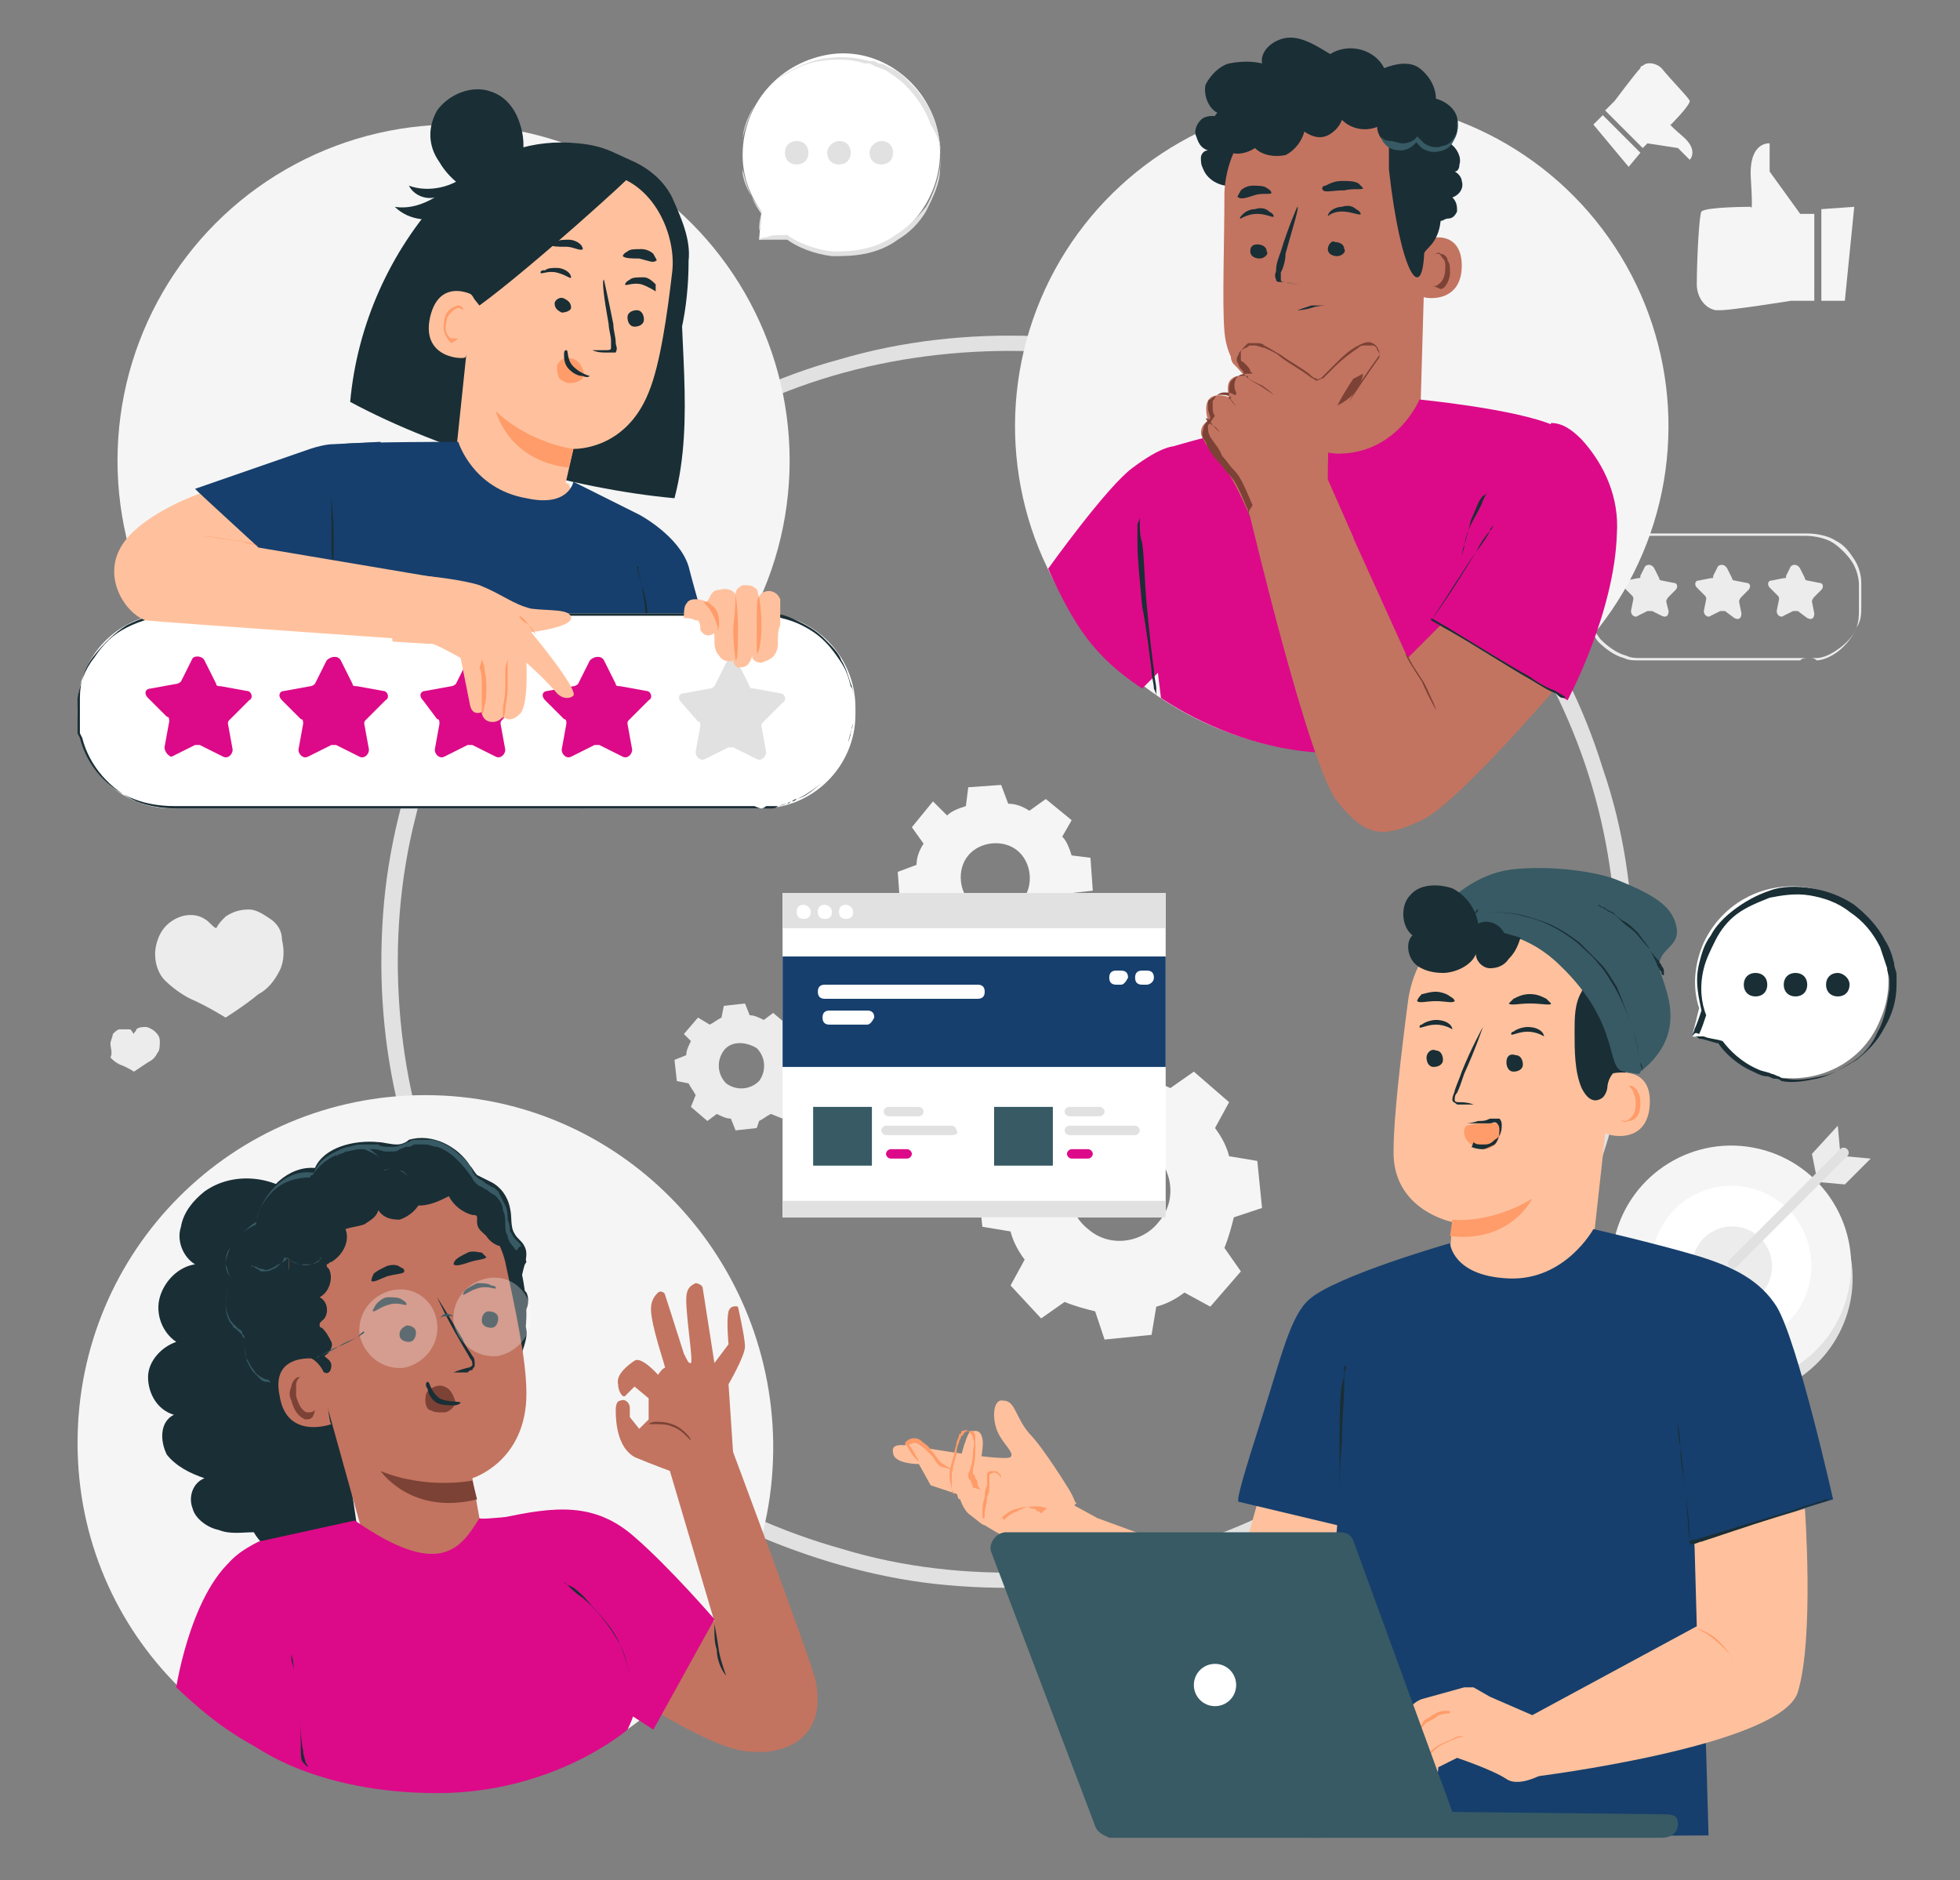
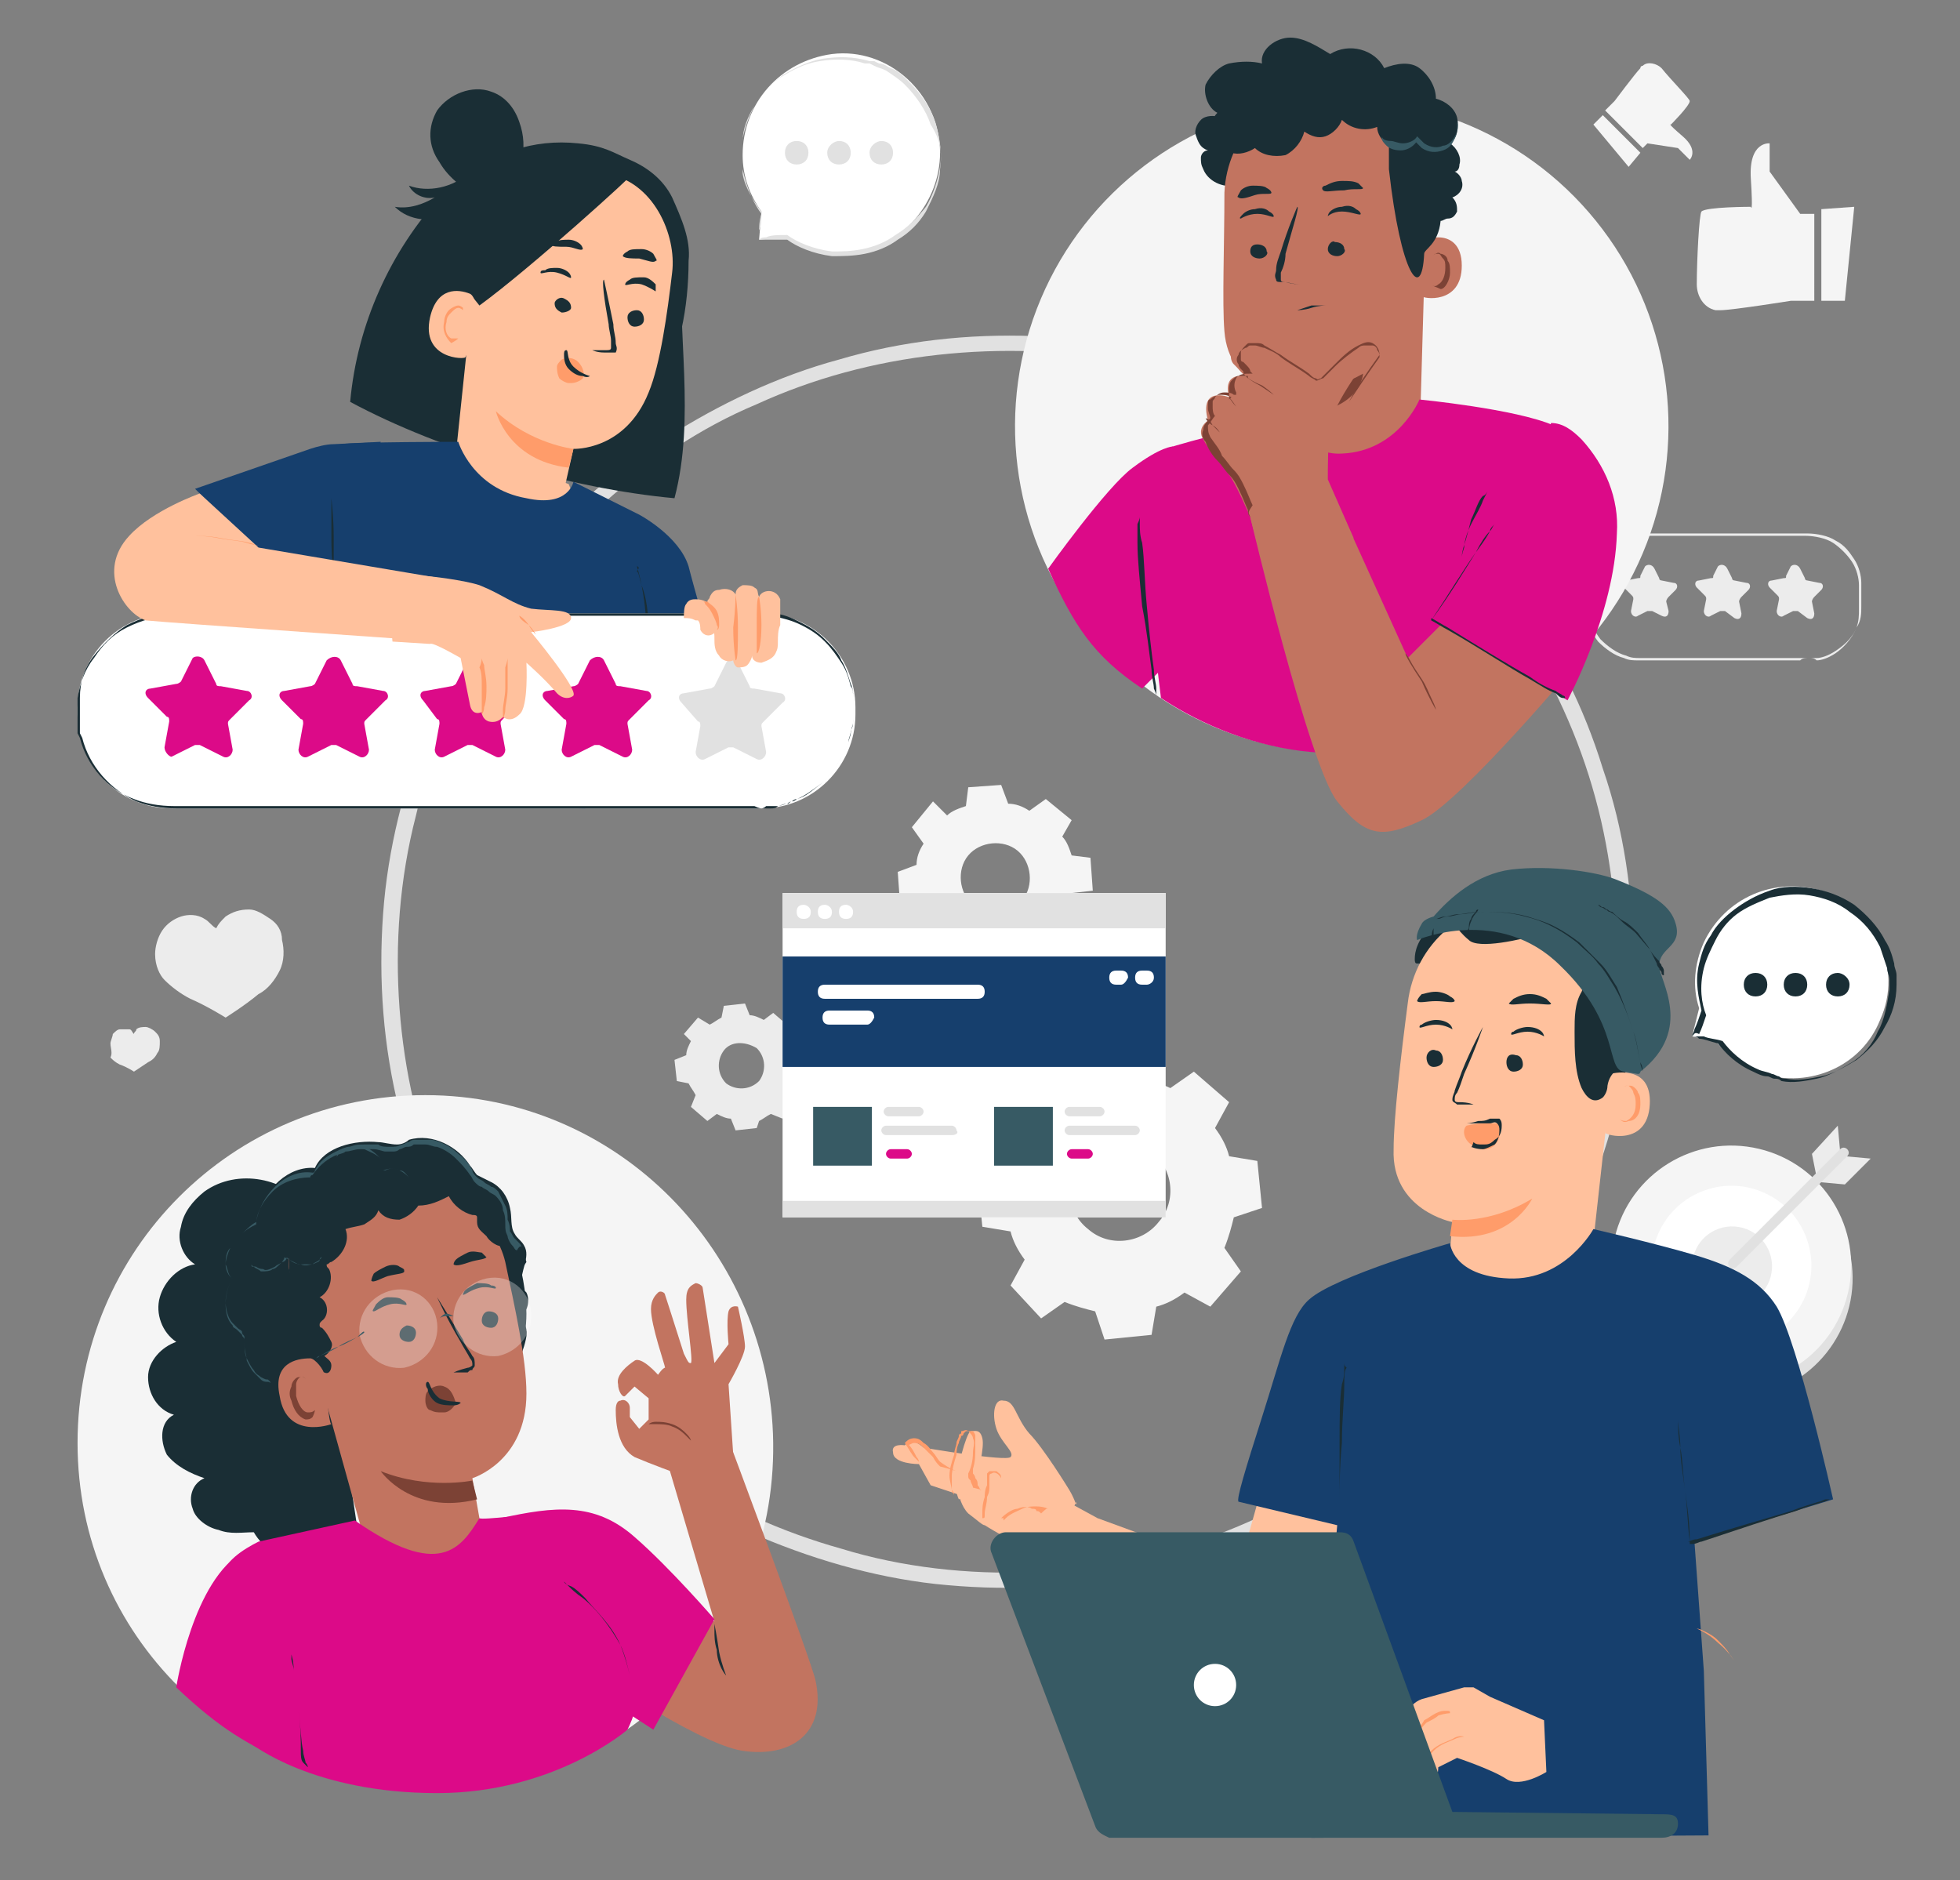
<svg xmlns="http://www.w3.org/2000/svg" version="1.1" id="Layer_1" x="0px" y="0px" viewBox="0 0 83.4 80" style="enable-background:new 0 0 83.4 80;" xml:space="preserve">
  <rect x="0" y="0" width="83.4" height="80" fill="#808080" stroke="none" />
  <style type="text/css">
	.st0{fill:#F5F5F5;}
	.st1{fill:#ECECEC;}
	.st2{fill:#E1E1E1;}
	.st3{fill:#FFFFFF;}
	.st4{fill:#1A2E35;}
	.st5{fill:#FFC19D;}
	.st6{fill:#FF9C6A;}
	.st7{fill:#375A64;}
	.st8{fill:#163F6D;}
	.st9{fill:#C27460;}
	.st10{fill:#7C4235;}
	.st11{fill:#FF735D;}
	.st12{fill:#DC0A88;}
	.st13{opacity:0.3;}
	.st14{fill:none;stroke:#FFC7BF;stroke-width:0.175;stroke-miterlimit:10;}
	.st15{fill:none;stroke:#44555B;stroke-width:8.758979e-03;stroke-miterlimit:10;}
</style>
  <g>
    <g>
      <g>
        <g>
          <g>
            <g>
              <path class="st0" d="M44.7,46.7c0.4-0.3,0.8-0.5,1.2-0.6l0.2-1.2l2-0.2l0.4,1.2c0.4,0.1,0.9,0.2,1.3,0.4l1-0.7l1.5,1.3        l-0.6,1.1c0.3,0.4,0.5,0.8,0.6,1.2l1.2,0.2l0.2,2l-1.2,0.4c-0.1,0.4-0.2,0.8-0.4,1.3l0.7,1l-1.3,1.5l-1.1-0.6        c-0.4,0.3-0.8,0.5-1.2,0.6l-0.2,1.2l-2,0.2l-0.4-1.2c-0.4-0.1-0.8-0.2-1.3-0.4l-1,0.7L43,54.7l0.6-1.1        c-0.3-0.4-0.5-0.8-0.6-1.2l-1.2-0.2l-0.2-2l1.2-0.4c0.1-0.4,0.2-0.8,0.4-1.3l-0.7-1l1.3-1.5L44.7,46.7L44.7,46.7z M46,49.3        c-0.8,0.9-0.6,2.3,0.3,3c0.9,0.8,2.3,0.6,3-0.3c0.8-0.9,0.6-2.3-0.3-3C48.1,48.3,46.7,48.4,46,49.3z" />
            </g>
          </g>
        </g>
      </g>
    </g>
  </g>
  <g>
    <g>
      <g>
        <g>
          <g>
            <g>
              <path class="st0" d="M40.3,34.7c0.2-0.2,0.5-0.3,0.8-0.4l0.1-0.8l1.4-0.1l0.3,0.8c0.3,0,0.6,0.1,0.9,0.3l0.7-0.5l1.1,0.9        l-0.4,0.7c0.2,0.2,0.3,0.5,0.4,0.8l0.8,0.1l0.1,1.4L45.6,38c0,0.3-0.1,0.6-0.3,0.9l0.5,0.7L45,40.6l-0.7-0.4        c-0.2,0.2-0.5,0.3-0.8,0.4l-0.1,0.8L42,41.5l-0.3-0.8c-0.3,0-0.6-0.1-0.9-0.3L40.2,41l-1.1-0.9l0.4-0.7        c-0.2-0.2-0.3-0.5-0.4-0.8l-0.8-0.1l-0.1-1.4l0.8-0.3c0-0.3,0.1-0.6,0.3-0.9l-0.5-0.7l0.9-1.1L40.3,34.7L40.3,34.7z         M41.2,36.4c-0.5,0.6-0.4,1.6,0.2,2.1c0.6,0.5,1.6,0.4,2.1-0.2c0.5-0.6,0.4-1.6-0.2-2.1C42.7,35.7,41.7,35.8,41.2,36.4z" />
            </g>
          </g>
        </g>
      </g>
    </g>
  </g>
  <g>
    <g>
      <g>
        <g>
          <g>
            <g>
              <path class="st1" d="M30.2,43.6c0.2-0.1,0.3-0.2,0.5-0.3l0.1-0.5l0.9-0.1l0.2,0.5c0.2,0,0.4,0.1,0.6,0.2l0.4-0.3l0.7,0.6        l-0.2,0.5c0.1,0.2,0.2,0.3,0.3,0.5l0.5,0.1l0.1,0.9l-0.5,0.2c0,0.2-0.1,0.4-0.2,0.6l0.3,0.4l-0.6,0.7l-0.5-0.2        c-0.2,0.1-0.3,0.2-0.5,0.3L32.2,48l-0.9,0.1l-0.2-0.5c-0.2,0-0.4-0.1-0.6-0.2l-0.4,0.3l-0.7-0.6l0.2-0.5        c-0.1-0.2-0.2-0.3-0.3-0.5l-0.5-0.1l-0.1-0.9l0.5-0.2c0-0.2,0.1-0.4,0.2-0.6L29.1,44l0.6-0.7L30.2,43.6L30.2,43.6z M30.8,44.7        c-0.3,0.4-0.3,1,0.1,1.4c0.4,0.3,1,0.3,1.4-0.1c0.3-0.4,0.3-1-0.1-1.4C31.7,44.3,31.1,44.3,30.8,44.7z" />
            </g>
          </g>
        </g>
      </g>
    </g>
  </g>
  <g>
    <g>
      <g>
        <path class="st2" d="M68.8,40.9c0,2.7-0.4,5.4-1.3,8c-0.8,2.5-2,4.8-3.5,7c-1.5,2.1-3.3,4-5.4,5.6c-2.1,1.6-4.4,2.9-6.8,3.8     c-2.5,0.9-5.2,1.5-7.9,1.6c-2.7,0.1-5.5-0.2-8.1-1c-2.5-0.7-5-1.8-7.2-3.3c-2.2-1.4-4.1-3.2-5.8-5.2c-1.7-2-3-4.3-4-6.7     c-1-2.5-1.6-5.1-1.8-7.8c-0.2-2.7,0-5.5,0.7-8.2c0.6-2.6,1.6-5,3-7.3c1.3-2.2,3-4.2,5-6c1.9-1.7,4.1-3.2,6.5-4.2     c2.4-1.1,5-1.8,7.7-2.1c2.7-0.3,5.5-0.2,8.2,0.3c2.6,0.5,5.1,1.5,7.4,2.8c2.3,1.3,4.3,2.9,6.1,4.7c1.8,1.9,3.3,4,4.5,6.4     c1.2,2.4,2,4.9,2.4,7.6C68.7,38.2,68.8,39.6,68.8,40.9c0,0.4,0.7,0.4,0.7,0c0-2.8-0.4-5.6-1.3-8.2c-0.8-2.6-2-5-3.6-7.2     c-1.6-2.2-3.4-4.1-5.5-5.7c-2.1-1.6-4.5-2.9-7-3.9c-2.6-1-5.3-1.5-8.1-1.6c-2.8-0.1-5.6,0.2-8.3,1c-2.6,0.7-5.1,1.9-7.3,3.3     C26,20.1,24,21.9,22.3,24c-1.7,2.1-3.1,4.4-4.1,6.9c-1,2.5-1.7,5.2-1.9,8c-0.2,2.8,0,5.6,0.7,8.4c0.6,2.6,1.7,5.1,3.1,7.5     c1.4,2.3,3.1,4.4,5.1,6.1c2,1.8,4.3,3.2,6.7,4.3c2.5,1.1,5.2,1.9,7.9,2.2c2.8,0.3,5.6,0.2,8.4-0.4c2.7-0.5,5.2-1.5,7.6-2.8     c2.3-1.3,4.5-3,6.3-4.9c1.8-1.9,3.4-4.1,4.6-6.5c1.2-2.4,2.1-5.1,2.5-7.8c0.2-1.4,0.3-2.7,0.3-4.1C69.4,40.5,68.8,40.5,68.8,40.9     z" />
      </g>
    </g>
  </g>
  <g>
    <g>
      <g>
        <path class="st1" d="M73.5,24.2l0.2,0.4c0,0.1,0.1,0.1,0.1,0.1l0.5,0.1c0.2,0,0.2,0.2,0.1,0.3l-0.3,0.3c0,0-0.1,0.1-0.1,0.2     l0.1,0.5c0,0.2-0.1,0.3-0.3,0.2L73.4,26c-0.1,0-0.1,0-0.2,0l-0.4,0.2c-0.1,0.1-0.3,0-0.3-0.2l0.1-0.5c0-0.1,0-0.1-0.1-0.2     l-0.3-0.3c-0.1-0.1-0.1-0.3,0.1-0.3l0.5-0.1c0.1,0,0.1,0,0.1-0.1l0.2-0.4C73.2,24,73.4,24,73.5,24.2z" />
      </g>
    </g>
    <g>
      <g>
        <path class="st1" d="M76.6,24.2l0.2,0.4c0,0.1,0.1,0.1,0.1,0.1l0.5,0.1c0.2,0,0.2,0.2,0.1,0.3l-0.3,0.3c0,0-0.1,0.1-0.1,0.2     l0.1,0.5c0,0.2-0.1,0.3-0.3,0.2L76.5,26c-0.1,0-0.1,0-0.2,0l-0.4,0.2c-0.1,0.1-0.3,0-0.3-0.2l0.1-0.5c0-0.1,0-0.1-0.1-0.2     l-0.3-0.3c-0.1-0.1-0.1-0.3,0.1-0.3l0.5-0.1c0.1,0,0.1,0,0.1-0.1l0.2-0.4C76.3,24,76.5,24,76.6,24.2z" />
      </g>
    </g>
    <g>
      <g>
        <path class="st1" d="M70.4,24.2l0.2,0.4c0,0.1,0.1,0.1,0.1,0.1l0.5,0.1c0.2,0,0.2,0.2,0.1,0.3L71,25.4c0,0-0.1,0.1-0.1,0.2L71,26     c0,0.2-0.1,0.3-0.3,0.2L70.3,26c-0.1,0-0.1,0-0.2,0l-0.4,0.2c-0.1,0.1-0.3,0-0.3-0.2l0.1-0.5c0-0.1,0-0.1-0.1-0.2l-0.3-0.3     c-0.1-0.1-0.1-0.3,0.1-0.3l0.5-0.1c0.1,0,0.1,0,0.1-0.1l0.2-0.4C70.1,24,70.3,24,70.4,24.2z" />
      </g>
    </g>
    <g>
      <g>
        <g>
          <path class="st1" d="M77,28c0,0,0.1,0,0.3,0c0.2,0,0.5-0.1,0.8-0.3c0.3-0.2,0.7-0.5,0.9-1c0.1-0.3,0.1-0.5,0.1-0.8      c0-0.3,0-0.6,0-1c0-0.3-0.1-0.7-0.3-1c-0.2-0.3-0.5-0.6-0.8-0.8c-0.3-0.2-0.8-0.3-1.2-0.3c-0.4,0-0.9,0-1.3,0      c-1.8,0-3.8,0-5.9,0c-0.5,0-1,0.2-1.4,0.5c-0.4,0.3-0.6,0.8-0.7,1.3c0,0.2,0,0.5,0,0.7c0,0.2,0,0.5,0,0.7c0,0.5,0.2,0.9,0.5,1.3      c0.3,0.3,0.7,0.6,1.1,0.7c0.2,0.1,0.4,0.1,0.6,0.1c0.2,0,0.4,0,0.6,0c0.8,0,1.6,0,2.2,0c1.4,0,2.5,0,3.2,0c0.4,0,0.7,0,0.9,0      C76.7,28,76.8,28,77,28C76.9,28,77,28,77,28C77,28,76.9,28,77,28c-0.1,0-0.2,0-0.3,0c-0.2,0-0.5,0-0.9,0c-0.8,0-1.9,0-3.2,0      c-0.7,0-1.4,0-2.2,0c-0.2,0-0.4,0-0.6,0c-0.2,0-0.4,0-0.6-0.1c-0.4-0.1-0.8-0.4-1.1-0.7c-0.3-0.4-0.5-0.8-0.5-1.3      c0-0.2,0-0.5,0-0.7c0-0.2,0-0.5,0-0.7c0.1-0.5,0.3-1,0.7-1.3c0.4-0.3,0.9-0.5,1.4-0.5c2.1,0,4.1,0,5.9,0c0.5,0,0.9,0,1.3,0      c0.4,0,0.9,0.1,1.2,0.3c0.4,0.2,0.6,0.5,0.8,0.8c0.2,0.3,0.3,0.7,0.3,1c0,0.3,0,0.7,0,1c0,0.3,0,0.6-0.2,0.9      c-0.2,0.5-0.6,0.9-0.9,1.1c-0.3,0.2-0.6,0.3-0.8,0.3C77.2,28,77.1,28,77,28C77,28,77,28,77,28z" />
        </g>
      </g>
    </g>
  </g>
  <g>
    <g>
      <g>
        <g>
          <g>
            <g>
              <path class="st3" d="M32.3,10.2L32.4,9c-0.5-0.7-0.8-1.5-0.8-2.4c0-2.2,1.6-4,3.8-4.3C37.8,2,40,4,40,6.5c0,2.1-1.6,4-3.7,4.3        c-1.1,0.1-2.1-0.1-2.9-0.7l0,0L32.3,10.2z" />
            </g>
          </g>
        </g>
      </g>
    </g>
    <g>
      <g>
        <g>
          <g>
            <g>
              <path class="st2" d="M32.3,10.2C32.3,10.2,32.3,10.2,32.3,10.2c0.1,0,0.2,0,0.3,0c0.2,0,0.5,0,0.9,0c0,0,0,0,0,0c0,0,0,0,0,0        c0,0,0,0,0,0l0,0c0.4,0.3,1.1,0.6,1.9,0.7c0.4,0,0.9,0,1.4-0.1c0.5-0.1,1-0.3,1.4-0.6c0.5-0.3,0.9-0.7,1.2-1.2        C39.7,8.4,40,7.8,40,7.2c0.1-0.6,0-1.3-0.2-2c-0.2-0.6-0.6-1.2-1.1-1.7c-0.3-0.3-0.5-0.5-0.8-0.6c-0.2-0.1-0.3-0.2-0.5-0.2        l-0.2-0.1l-0.1,0l-0.1,0c-0.7-0.2-1.3-0.2-2-0.1c-0.6,0.1-1.2,0.4-1.7,0.7c-0.5,0.4-0.9,0.8-1.2,1.3c-0.3,0.5-0.5,1-0.5,1.5        c0,0.1,0,0.2,0,0.4c0,0.1,0,0.2,0,0.3c0,0.2,0,0.4,0,0.7C31.7,8,32.1,8.6,32.4,9l0,0c0,0.4,0,0.6-0.1,0.8        C32.3,10,32.3,10,32.3,10.2C32.3,10.1,32.3,10.2,32.3,10.2C32.3,10.2,32.3,10.1,32.3,10.2c0-0.1,0-0.2,0-0.3        c0-0.2,0-0.5,0.1-0.8c0,0,0,0,0,0c-0.3-0.4-0.6-1-0.8-1.9c0-0.2,0-0.4,0-0.6c0-0.1,0-0.2,0-0.3c0-0.1,0-0.2,0-0.4        c0.1-0.5,0.3-1,0.5-1.4c0.3-0.5,0.7-0.9,1.1-1.2c0.5-0.3,1-0.6,1.7-0.7c0.6-0.1,1.3-0.1,1.9,0.1l0.1,0l0.1,0l0.2,0.1        c0.2,0.1,0.3,0.1,0.5,0.2c0.3,0.2,0.6,0.4,0.8,0.6c0.5,0.5,0.9,1.1,1.1,1.7C40,5.9,40.1,6.5,40,7.1c-0.1,0.6-0.3,1.2-0.6,1.7        C39,9.3,38.6,9.7,38.1,10c-0.4,0.3-0.9,0.5-1.4,0.6c-0.5,0.1-0.9,0.1-1.3,0.1c-0.8-0.1-1.5-0.4-1.9-0.7c0,0,0,0,0,0        c0,0,0,0,0,0c0,0,0,0,0,0l0,0c-0.4,0-0.7,0-0.9,0.1C32.5,10.1,32.4,10.1,32.3,10.2C32.3,10.1,32.3,10.2,32.3,10.2z" />
            </g>
          </g>
        </g>
      </g>
    </g>
    <g>
      <g>
        <g>
          <g>
            <g>
              <path class="st2" d="M37,6.5c0,0.3,0.2,0.5,0.5,0.5c0.3,0,0.5-0.2,0.5-0.5c0-0.3-0.2-0.5-0.5-0.5C37.3,6,37,6.2,37,6.5z" />
            </g>
          </g>
        </g>
      </g>
    </g>
    <g>
      <g>
        <g>
          <g>
            <g>
              <path class="st2" d="M35.2,6.5c0,0.3,0.2,0.5,0.5,0.5c0.3,0,0.5-0.2,0.5-0.5c0-0.3-0.2-0.5-0.5-0.5C35.5,6,35.2,6.2,35.2,6.5z        " />
            </g>
          </g>
        </g>
      </g>
    </g>
    <g>
      <g>
        <g>
          <g>
            <g>
              <path class="st2" d="M33.4,6.5c0,0.3,0.2,0.5,0.5,0.5c0.3,0,0.5-0.2,0.5-0.5c0-0.3-0.2-0.5-0.5-0.5C33.6,6,33.4,6.2,33.4,6.5z        " />
            </g>
          </g>
        </g>
      </g>
    </g>
  </g>
  <g>
    <g>
      <g>
        <g>
          <g>
            <g>
              <g>
                <path class="st1" d="M4.7,44.4c0-0.1,0.1-0.3,0.1-0.4c0.1-0.1,0.2-0.2,0.3-0.2c0.1,0,0.3,0,0.4,0c0.1,0,0.1,0.1,0.2,0.2         c0-0.1,0.1-0.1,0.1-0.2c0.1-0.1,0.3-0.1,0.4-0.1c0.1,0,0.3,0.1,0.4,0.2c0.1,0.1,0.2,0.2,0.2,0.4c0,0.2,0,0.4-0.1,0.5         c-0.1,0.2-0.2,0.3-0.4,0.4c-0.3,0.2-0.6,0.4-0.6,0.4s-0.3-0.2-0.6-0.3c-0.2-0.1-0.3-0.2-0.4-0.3C4.8,44.8,4.7,44.6,4.7,44.4z         " />
              </g>
            </g>
          </g>
        </g>
      </g>
    </g>
  </g>
  <g>
    <g>
      <g>
        <g>
          <g>
            <g>
              <g>
                <path class="st1" d="M6.6,40.6c0-0.3,0.1-0.7,0.3-1c0.2-0.3,0.5-0.5,0.8-0.6c0.3-0.1,0.7-0.1,1,0.1c0.2,0.1,0.3,0.3,0.5,0.4         c0.1-0.2,0.2-0.3,0.4-0.5c0.3-0.2,0.6-0.3,1-0.3c0.3,0,0.6,0.2,0.9,0.4c0.3,0.2,0.5,0.5,0.5,0.9c0.1,0.4,0.1,0.9-0.1,1.3         c-0.2,0.4-0.5,0.8-0.9,1c-0.6,0.5-1.4,1-1.4,1s-0.8-0.5-1.5-0.8c-0.4-0.2-0.8-0.5-1.1-0.8C6.8,41.5,6.6,41.1,6.6,40.6z" />
              </g>
            </g>
          </g>
        </g>
      </g>
    </g>
  </g>
  <g>
    <g>
      <g>
        <g>
          <g>
            <ellipse transform="matrix(0.987 -0.162 0.162 0.987 -7.825 12.633)" class="st2" cx="73.7" cy="54.4" rx="5.1" ry="5.1" />
          </g>
        </g>
      </g>
      <g>
        <g>
          <g>
            <ellipse transform="matrix(0.231 -0.973 0.973 0.231 4.296 113.129)" class="st0" cx="73.7" cy="53.8" rx="5.1" ry="5.1" />
          </g>
        </g>
      </g>
      <g>
        <g>
          <g>
            <ellipse transform="matrix(0.925 -0.38 0.38 0.925 -14.941 32.097)" class="st3" cx="73.7" cy="53.8" rx="3.4" ry="3.4" />
          </g>
        </g>
      </g>
      <g>
        <g>
          <g>
            <ellipse transform="matrix(0.161 -0.987 0.987 0.161 8.736 117.966)" class="st1" cx="73.7" cy="53.8" rx="1.7" ry="1.7" />
          </g>
        </g>
      </g>
      <g>
        <g>
          <g>
            <polygon class="st1" points="77.3,50.1 77.1,49.1 78.2,47.9 78.3,49      " />
          </g>
        </g>
      </g>
      <g>
        <g>
          <g>
            <polygon class="st1" points="79.6,49.3 78.5,49.2 77.4,50.3 78.5,50.4      " />
          </g>
        </g>
      </g>
      <g>
        <g>
          <g>
            <g>
              <path class="st2" d="M78.3,48.9c-0.5,0.5-1.1,1.1-1.6,1.6c-0.8,0.8-1.7,1.7-2.5,2.5c-0.2,0.2-0.4,0.4-0.6,0.6        c-0.2,0.2,0.1,0.5,0.3,0.3c0.5-0.5,1.1-1.1,1.6-1.6c0.8-0.8,1.7-1.7,2.5-2.5c0.2-0.2,0.4-0.4,0.6-0.6        C78.8,49,78.5,48.7,78.3,48.9L78.3,48.9z" />
            </g>
          </g>
        </g>
      </g>
    </g>
  </g>
  <g>
    <g>
      <g>
        <g>
          <g>
            <g>
              <g>
                <g>
                  <path class="st0" d="M77.2,9.1h-0.6l-1.3-1.8l0-1.2c0,0-0.9-0.1-0.8,1.5c0.1,1.6,0,1.2,0,1.2s-1.9,0-2.1,0.2          c-0.1,0.1-0.2,2.1-0.2,3.1c0,0.5,0.3,1,0.8,1.1c0.1,0,0.1,0,0.2,0c0.5,0,3-0.4,3-0.4h1V9.1z" />
                </g>
              </g>
            </g>
          </g>
        </g>
      </g>
      <g>
        <g>
          <g>
            <g>
              <g>
                <g>
                  <polygon class="st0" points="78.9,8.8 78.5,12.8 77.5,12.8 77.5,8.9         " />
                </g>
              </g>
            </g>
          </g>
        </g>
      </g>
    </g>
  </g>
  <g>
    <g>
      <g>
        <g>
          <g>
            <g>
              <g>
                <g>
                  <path class="st0" d="M69.9,6.3l0.2-0.2l1.3,0.2l0.5,0.5c0,0,0.4-0.4-0.3-1c-0.7-0.6-0.5-0.5-0.5-0.5s0.8-0.8,0.8-1          c0-0.1-0.8-0.9-1.2-1.4c-0.2-0.2-0.6-0.3-0.8-0.1c0,0-0.1,0-0.1,0.1c-0.2,0.2-1.1,1.4-1.1,1.4l-0.4,0.4L69.9,6.3z" />
                </g>
              </g>
            </g>
          </g>
        </g>
      </g>
      <g>
        <g>
          <g>
            <g>
              <g>
                <g>
                  <polygon class="st0" points="69.3,7.1 67.8,5.3 68.2,4.9 69.8,6.5         " />
                </g>
              </g>
            </g>
          </g>
        </g>
      </g>
    </g>
  </g>
  <g>
    <g>
      <g>
        <g>
          <g>
            <g>
              <g>
                <g>
                  <g>
                    <g>
                      <g>
                        <g>
                          <path class="st4" d="M60.9,39.4c-0.6,0.6-0.7,1.1-0.7,1.4c0,0.1,0,0.2,0.1,0.2c0,0,0.1,0,0.1,0c0.8-0.3,1.5-0.6,2.3-0.9              " />
                        </g>
                      </g>
                    </g>
                  </g>
                </g>
              </g>
            </g>
            <g>
              <g>
                <g>
                  <g>
                    <g>
                      <g>
                        <g>
                          <g>
                            <g>
                              <g>
                                <g>
                                  <g>
                                    <g>
                                      <g>
                                        <g>
                                          <path class="st4" d="M68.3,47.8c0.4-1,0.9-2,1.1-3.1c0.3-1.1,0.3-2.2,0.1-3.2c0-0.2-0.4-1.2-0.6-1.2                      c-0.1,0,0.1,1,0,1.1c-0.7,0.9-0.9,2.1-0.9,3.2C67.9,45.7,68.1,46.7,68.3,47.8" />
                                        </g>
                                      </g>
                                    </g>
                                  </g>
                                </g>
                              </g>
                            </g>
                          </g>
                        </g>
                      </g>
                    </g>
                  </g>
                </g>
              </g>
              <g>
                <g>
                  <g>
                    <g>
                      <g>
                        <g>
                          <g>
                            <g>
                              <g>
                                <g>
                                  <g>
                                    <g>
                                      <g>
                                        <g>
                                          <g>
                                            <path class="st5" d="M67.7,53.7l1.1-9.9c0.3-2.7-0.9-5.1-3.6-5.4l-0.3,0c-2.5-0.1-4.7,1.7-5,4.3                       c-0.3,2.3-0.6,4.9-0.6,6.2c-0.1,2.6,2.5,3.1,2.5,3.1c0,0-0.2,2.6-0.3,3.4l3.9,0.1l0.9,0L67.7,53.7z" />
                                          </g>
                                        </g>
                                      </g>
                                    </g>
                                  </g>
                                </g>
                              </g>
                            </g>
                          </g>
                        </g>
                      </g>
                    </g>
                  </g>
                </g>
              </g>
              <g>
                <g>
                  <g>
                    <g>
                      <g>
                        <g>
                          <g>
                            <g>
                              <g>
                                <g>
                                  <g>
                                    <g>
                                      <g>
                                        <g>
                                          <g>
                                            <g>
-                                               <path class="st6" d="M61.8,51.9c0,0,1.6,0.2,3.4-0.9c0,0-0.9,1.9-3.5,1.6L61.8,51.9z" />
+                                               <path class="st6" d="M61.8,51.9c0,0,1.6,0.2,3.4-0.9c0,0-0.9,1.9-3.5,1.6L61.8,51.9" />
                                            </g>
                                          </g>
                                        </g>
                                      </g>
                                    </g>
                                  </g>
                                </g>
                              </g>
                            </g>
                          </g>
                        </g>
                      </g>
                    </g>
                  </g>
                </g>
              </g>
              <g>
                <g>
                  <g>
                    <g>
                      <g>
                        <g>
                          <g>
                            <g>
                              <g>
                                <g>
                                  <g>
                                    <g>
                                      <g>
                                        <g>
                                          <g>
                                            <g>
                                              <g>
                                                <g>
                                                  <g>
                                                    <g>
                                                      <g>
                                                        <g>
                                                          <path class="st4" d="M60.7,45c0,0.2,0.1,0.4,0.3,0.4c0.2,0,0.4-0.1,0.4-0.3c0-0.2-0.1-0.4-0.3-0.4                              C60.9,44.6,60.7,44.8,60.7,45z" />
                                                        </g>
                                                      </g>
                                                    </g>
                                                  </g>
                                                </g>
                                              </g>
                                            </g>
                                          </g>
                                        </g>
                                      </g>
                                    </g>
                                  </g>
                                </g>
                              </g>
                            </g>
                          </g>
                        </g>
                      </g>
                    </g>
                  </g>
                </g>
              </g>
              <g>
                <g>
                  <g>
                    <g>
                      <g>
                        <g>
                          <g>
                            <g>
                              <g>
                                <g>
                                  <g>
                                    <g>
                                      <g>
                                        <g>
                                          <g>
                                            <g>
                                              <g>
                                                <g>
                                                  <g>
                                                    <g>
                                                      <g>
                                                        <g>
                                                          <g>
                                                            <path class="st4" d="M60.4,43.7c0,0.1,0.3-0.1,0.7-0.1c0.4,0,0.7,0.2,0.7,0.2c0,0,0-0.1-0.1-0.2                               c-0.1-0.1-0.3-0.2-0.6-0.2c-0.2,0-0.5,0.1-0.6,0.2C60.4,43.6,60.4,43.7,60.4,43.7z" />
                                                          </g>
                                                        </g>
                                                      </g>
                                                    </g>
                                                  </g>
                                                </g>
                                              </g>
                                            </g>
                                          </g>
                                        </g>
                                      </g>
                                    </g>
                                  </g>
                                </g>
                              </g>
                            </g>
                          </g>
                        </g>
                      </g>
                    </g>
                  </g>
                </g>
              </g>
              <g>
                <g>
                  <g>
                    <g>
                      <g>
                        <g>
                          <g>
                            <g>
                              <g>
                                <g>
                                  <g>
                                    <g>
                                      <g>
                                        <g>
                                          <g>
                                            <g>
                                              <g>
                                                <g>
                                                  <g>
                                                    <g>
                                                      <g>
                                                        <g>
                                                          <path class="st4" d="M64.1,45.2c0,0.2,0.1,0.4,0.3,0.4c0.2,0,0.4-0.1,0.4-0.3c0-0.2-0.1-0.4-0.3-0.4                              C64.2,44.8,64.1,45,64.1,45.2z" />
                                                        </g>
                                                      </g>
                                                    </g>
                                                  </g>
                                                </g>
                                              </g>
                                            </g>
                                          </g>
                                        </g>
                                      </g>
                                    </g>
                                  </g>
                                </g>
                              </g>
                            </g>
                          </g>
                        </g>
                      </g>
                    </g>
                  </g>
                </g>
              </g>
              <g>
                <g>
                  <g>
                    <g>
                      <g>
                        <g>
                          <g>
                            <g>
                              <g>
                                <g>
                                  <g>
                                    <g>
                                      <g>
                                        <g>
                                          <g>
                                            <g>
                                              <g>
                                                <g>
                                                  <g>
                                                    <g>
                                                      <g>
                                                        <g>
                                                          <g>
                                                            <path class="st4" d="M64.3,44c0,0.1,0.3-0.1,0.7-0.1c0.4,0,0.7,0.2,0.7,0.2c0,0,0-0.1-0.1-0.2                               c-0.1-0.1-0.3-0.2-0.6-0.2c-0.2,0-0.5,0.1-0.6,0.2C64.3,43.9,64.3,44,64.3,44z" />
                                                          </g>
                                                        </g>
                                                      </g>
                                                    </g>
                                                  </g>
                                                </g>
                                              </g>
                                            </g>
                                          </g>
                                        </g>
                                      </g>
                                    </g>
                                  </g>
                                </g>
                              </g>
                            </g>
                          </g>
                        </g>
                      </g>
                    </g>
                  </g>
                </g>
              </g>
              <g>
                <g>
                  <g>
                    <g>
                      <g>
                        <g>
                          <g>
                            <g>
                              <g>
                                <g>
                                  <g>
                                    <g>
                                      <g>
                                        <g>
                                          <g>
                                            <g>
                                              <g>
                                                <g>
                                                  <g>
                                                    <g>
                                                      <g>
                                                        <g>
                                                          <path class="st4" d="M62.7,47c0,0-0.2-0.1-0.6-0.1c-0.1,0-0.2,0-0.2-0.1c0-0.1,0-0.2,0.1-0.3                              c0.1-0.2,0.2-0.5,0.3-0.8c0.5-1.1,0.8-2,0.8-2c0,0-0.5,0.9-0.9,1.9c-0.1,0.3-0.2,0.5-0.3,0.8                              c0,0.1-0.1,0.2-0.1,0.4c0,0.1,0.1,0.1,0.2,0.2c0.1,0,0.1,0,0.2,0C62.5,47,62.7,47,62.7,47z" />
                                                        </g>
                                                      </g>
                                                    </g>
                                                  </g>
                                                </g>
                                              </g>
                                            </g>
                                          </g>
                                        </g>
                                      </g>
                                    </g>
                                  </g>
                                </g>
                              </g>
                            </g>
                          </g>
                        </g>
                      </g>
                    </g>
                  </g>
                </g>
              </g>
              <g>
                <g>
                  <g>
                    <g>
                      <g>
                        <g>
                          <g>
                            <g>
                              <g>
                                <g>
                                  <g>
                                    <g>
                                      <g>
                                        <g>
                                          <g>
                                            <g>
                                              <g>
                                                <g>
                                                  <path class="st4" d="M64.2,42.7c0.1,0.1,0.4,0,0.9,0c0.5,0,0.9,0.1,0.9,0c0,0-0.1-0.1-0.2-0.2                          c-0.2-0.1-0.4-0.2-0.7-0.2c-0.3,0-0.5,0.1-0.7,0.2C64.3,42.6,64.2,42.7,64.2,42.7z" />
                                                </g>
                                              </g>
                                            </g>
                                          </g>
                                        </g>
                                      </g>
                                    </g>
                                  </g>
                                </g>
                              </g>
                            </g>
                          </g>
                        </g>
                      </g>
                    </g>
                  </g>
                </g>
              </g>
              <g>
                <g>
                  <g>
                    <g>
                      <g>
                        <g>
                          <g>
                            <g>
                              <g>
                                <g>
                                  <g>
                                    <g>
                                      <g>
                                        <g>
                                          <g>
                                            <g>
                                              <g>
                                                <g>
                                                  <path class="st4" d="M60.3,42.6c0.1,0.1,0.4,0,0.8,0c0.4,0,0.7,0.1,0.8,0c0,0,0-0.1-0.2-0.2                          c-0.1-0.1-0.4-0.2-0.6-0.2c-0.3,0-0.5,0.1-0.6,0.1C60.3,42.5,60.3,42.6,60.3,42.6z" />
                                                </g>
                                              </g>
                                            </g>
                                          </g>
                                        </g>
                                      </g>
                                    </g>
                                  </g>
                                </g>
                              </g>
                            </g>
                          </g>
                        </g>
                      </g>
                    </g>
                  </g>
                </g>
              </g>
              <g>
                <g>
                  <g>
                    <g>
                      <g>
                        <g>
                          <g>
                            <g>
                              <g>
                                <g>
                                  <g>
                                    <g>
                                      <g>
                                        <g>
                                          <path class="st5" d="M68.5,45.7c0,0,1.8-0.5,1.7,1.3c-0.1,1.8-1.9,1.3-1.9,1.2C68.3,48.2,68.5,45.7,68.5,45.7z" />
                                        </g>
                                      </g>
                                    </g>
                                  </g>
                                </g>
                              </g>
                            </g>
                          </g>
                        </g>
                      </g>
                    </g>
                  </g>
                </g>
              </g>
              <g>
                <g>
                  <g>
                    <g>
                      <g>
                        <g>
                          <g>
                            <g>
                              <g>
                                <g>
                                  <g>
                                    <g>
                                      <g>
                                        <g>
                                          <g>
                                            <path class="st6" d="M68.9,47.6C68.9,47.6,68.9,47.6,68.9,47.6c0.1,0.1,0.2,0.1,0.3,0.1                       c0.2-0.1,0.4-0.3,0.4-0.7c0-0.2,0-0.3-0.1-0.5c0-0.1-0.1-0.2-0.2-0.3c-0.1,0-0.2,0-0.2,0.1c0,0,0,0.1,0,0.1                       c0,0,0,0,0-0.1c0,0,0-0.1,0.1-0.1c0,0,0.1,0,0.2,0c0.1,0,0.3,0.2,0.3,0.3c0.1,0.1,0.1,0.3,0.1,0.5                       c0,0.4-0.2,0.7-0.5,0.7C69.1,47.8,69,47.7,68.9,47.6C68.9,47.6,68.9,47.6,68.9,47.6z" />
                                          </g>
                                        </g>
                                      </g>
                                    </g>
                                  </g>
                                </g>
                              </g>
                            </g>
                          </g>
                        </g>
                      </g>
                    </g>
                  </g>
                </g>
              </g>
              <g>
                <g>
                  <g>
                    <g>
                      <g>
                        <g>
                          <g>
                            <g>
                              <g>
                                <g>
                                  <g>
                                    <g>
                                      <g>
                                        <g>
                                          <path class="st4" d="M61.3,39.7c-0.3-0.2,0.7-1,1.4-1.3c1.1-0.4,2.8-0.6,3.7-0.2c1.2,0.4,2.1,1.1,2.6,2.2                      c0.5,1.1,0.6,2.4,0.5,3.6c0,0.4-0.1,0.8-0.3,1.1c-0.3,0.4-0.7,0.5-0.8,1.1c0,0.2-0.1,0.4-0.2,0.5                      c-0.4,0.3-0.7,0-0.9-0.4c-0.3-0.7-0.3-1.6-0.3-2.4c0-0.6,0-1.2,0.3-1.7c0.1-0.3,0.3-0.6,0.4-0.9                      c0.1-0.3,0.1-0.6-0.1-0.9c0,0-0.1-0.1-0.1-0.2c-0.5-0.5-1.2-0.7-1.8-0.5c-1,0.3-2.8,0.7-3.2,0.3                      c-0.6-0.5-0.7-0.9-0.7-0.9L61.3,39.7z" />
                                        </g>
                                      </g>
                                    </g>
                                  </g>
                                </g>
                              </g>
                            </g>
                          </g>
                        </g>
                      </g>
                    </g>
                  </g>
                </g>
              </g>
            </g>
            <g>
              <g>
                <g>
                  <g>
                    <g>
                      <g>
                        <g>
                          <g>
                            <path class="st7" d="M69.7,45.7c0,0,0.1,0,0.1-0.1c2.3-1.8,0.8-3.9,0.8-4.5c0-0.8,1-0.8,0.7-1.8               c-0.2-0.7-0.8-1.2-2.6-1.9c-0.8-0.3-2.7-0.6-4.4-0.4c-1.5,0.2-2.6,1.2-3.3,2c0,0-0.4,0.1-0.5,0.3               c-0.3,0.5-0.2,0.7-0.2,0.7s3.5-1.5,6.1,1.1c2.6,2.5,1.9,4.4,2.7,4.5L69.7,45.7z" />
                          </g>
                        </g>
                      </g>
                    </g>
                  </g>
                </g>
              </g>
              <g>
                <g>
                  <g>
                    <g>
                      <g>
                        <g>
                          <g>
                            <path class="st4" d="M70.2,40.4c0.1,0.2,0.2,0.4,0.3,0.6c0,0.1,0.1,0.2,0.1,0.2c0,0.1,0.1,0.1,0.1,0.2               c0,0.1,0.1,0.1,0.1,0.1c0,0,0-0.1,0-0.2c0,0,0-0.1-0.1-0.2c0-0.1-0.1-0.1-0.1-0.2C70.5,40.8,70.3,40.6,70.2,40.4               c-0.1-0.2-0.3-0.4-0.5-0.7c-0.2-0.2-0.4-0.4-0.6-0.5c-0.2-0.1-0.4-0.3-0.5-0.4c-0.1,0-0.2-0.1-0.2-0.1               c-0.1,0-0.1-0.1-0.2-0.1c-0.1,0-0.1-0.1-0.2-0.1c0,0,0,0,0.1,0.1c0,0,0.1,0,0.2,0.1c0.1,0,0.1,0.1,0.2,0.1               c0.2,0.1,0.3,0.2,0.5,0.4c0.2,0.2,0.4,0.3,0.6,0.5" />
                          </g>
                        </g>
                      </g>
                    </g>
                  </g>
                </g>
              </g>
              <g>
                <g>
                  <g>
                    <g>
                      <g>
                        <g>
                          <g>
                            <path class="st4" d="M61,39.1C61,39.1,61,39.1,61,39.1c0.1,0,0.1,0,0.1,0c0.1,0,0.2-0.1,0.4-0.1c0.2,0,0.3-0.1,0.6-0.1               c0.2,0,0.5-0.1,0.8-0.1c0.6,0,1.3,0,2,0.2c0.4,0.1,0.7,0.2,1.1,0.4c0.4,0.2,0.7,0.4,1.1,0.7c0.3,0.3,0.7,0.6,0.9,0.9               c0.3,0.3,0.5,0.7,0.7,1c0.4,0.7,0.6,1.3,0.8,1.9c0.2,0.6,0.2,1,0.3,1.3c0,0.2,0.1,0.3,0.1,0.4c0,0,0,0.1,0,0.1               c0,0,0,0,0,0c0,0,0,0,0,0c0,0,0-0.1,0-0.1c0-0.1,0-0.2-0.1-0.4c-0.1-0.3-0.1-0.8-0.3-1.3c-0.2-0.6-0.4-1.2-0.7-1.9               c-0.2-0.3-0.4-0.7-0.7-1c-0.3-0.3-0.6-0.6-0.9-0.9c-0.4-0.3-0.7-0.5-1.1-0.7c-0.4-0.2-0.8-0.3-1.1-0.4               c-0.7-0.2-1.4-0.2-2-0.2c-0.3,0-0.6,0.1-0.8,0.1c-0.2,0-0.4,0.1-0.6,0.1c-0.2,0-0.3,0.1-0.4,0.1               C61.1,39.1,61,39.1,61,39.1C61,39.1,61,39.1,61,39.1z" />
                          </g>
                        </g>
                      </g>
                    </g>
                  </g>
                </g>
              </g>
              <g>
                <g>
                  <g>
                    <g>
                      <g>
                        <g>
                          <g>
                            <path class="st4" d="M62.5,39.7c0,0,0-0.3,0.1-0.5c0.1-0.3,0.3-0.4,0.3-0.5c0,0-0.1,0-0.1,0.1               c-0.1,0.1-0.2,0.2-0.2,0.3c-0.1,0.1-0.1,0.3-0.1,0.4C62.4,39.6,62.5,39.7,62.5,39.7z" />
                          </g>
                        </g>
                      </g>
                    </g>
                  </g>
                </g>
              </g>
              <g>
                <g>
                  <g>
                    <g>
                      <g>
                        <g>
                          <g>
                            <path class="st4" d="M61,39.9c0,0,0-0.2,0-0.4c0-0.2,0.1-0.4,0.1-0.4c0,0-0.1,0.2-0.1,0.4C60.9,39.7,60.9,39.9,61,39.9               z" />
                          </g>
                        </g>
                      </g>
                    </g>
                  </g>
                </g>
              </g>
            </g>
          </g>
        </g>
        <g>
          <g>
            <g>
              <g>
-                 <path class="st4" d="M60,38.1c0.4-0.5,1.2-0.5,1.8-0.3c0.6,0.3,1,0.9,1.1,1.5c0.4-0.2,0.9,0,1.1,0.4l0.7,0.2         c-0.1,0.3-0.2,0.6-0.5,0.9c-0.2,0.3-0.5,0.4-0.8,0.4c-0.3,0-0.6-0.3-0.6-0.6c-0.2,0.5-0.9,0.8-1.4,0.8         c-0.4,0-0.9-0.1-1.2-0.4c-0.3-0.3-0.4-0.9-0.1-1.2C59.6,39.4,59.6,38.5,60,38.1z" />
-               </g>
+                 </g>
            </g>
          </g>
        </g>
      </g>
      <g>
        <g>
          <g>
            <path class="st6" d="M62.4,47.9L62.4,47.9c0.4-0.1,0.8-0.1,1.1-0.1c0.1,0,0.1,0,0.2,0c0.1,0,0.1,0.1,0.1,0.2       c0.1,0.3-0.1,0.7-0.3,0.8c-0.3,0.2-0.6,0.1-0.9-0.1C62.3,48.5,62.2,48.1,62.4,47.9z" />
          </g>
        </g>
      </g>
    </g>
    <g>
      <g>
        <g>
          <polygon class="st5" points="45.6,64 46.7,64.6 45.5,67 44.6,66     " />
        </g>
      </g>
      <g>
        <g>
          <g>
            <g>
              <path class="st5" d="M45.5,63.4c0,0-1.1-1.8-1.7-2.4c-0.6-0.7-0.6-1.4-1.1-1.4c-0.4-0.1-0.5,0.6-0.3,1.2        c0.2,0.6,0.8,1,0.6,1.2c-0.2,0.2-3.7-0.4-3.7-0.4s-0.5-0.5-0.8-0.1c0,0-0.6-0.1-0.5,0.3c0,0.5,1.1,0.5,1.1,0.5l0.5,0.9        l1.2,0.4c0,0,0.1,0.5,0.4,0.8c0.4,0.3,0.6,0.5,0.7,0.5c0,0,1.1,0.7,1.6,0.8c0.5,0.1,1.3,0.2,1.3,0.2l1-2        C45.8,64.2,45.8,63.9,45.5,63.4z" />
            </g>
          </g>
        </g>
      </g>
      <g>
        <g>
          <g>
            <g>
              <g>
                <path class="st5" d="M40.8,63.8c0,0-0.2-0.4-0.1-0.8c0-0.4,0.4-2,0.6-2.1c0.2,0,0.4-0.1,0.5,0.3c0.1,0.4-0.2,1.5-0.2,1.5         s0.2,0.3,0.2,0.7" />
              </g>
            </g>
          </g>
        </g>
        <g>
          <g>
            <g>
              <g>
                <g>
                  <path class="st6" d="M41.7,63.4c0,0,0-0.1-0.1-0.2c0-0.1,0-0.2-0.1-0.3c0,0,0-0.1-0.1-0.2l0,0c0,0,0-0.1,0-0.1          c0,0,0-0.1,0-0.1c0.1-0.3,0.1-0.6,0.1-0.9c0-0.2,0-0.4,0-0.5c0-0.1-0.1-0.2-0.1-0.2c-0.1,0-0.2,0-0.3,0c0,0,0,0-0.1,0.1          c0,0,0,0.1-0.1,0.1c0,0.1-0.1,0.2-0.1,0.3c-0.1,0.2-0.1,0.4-0.1,0.5c-0.1,0.3-0.2,0.7-0.2,0.9c0,0.3,0,0.5,0,0.6          c0,0.1,0.1,0.2,0.1,0.2c0,0,0-0.1-0.1-0.2c0-0.1-0.1-0.4-0.1-0.6c0-0.3,0.1-0.6,0.2-0.9c0-0.2,0.1-0.4,0.1-0.5          c0-0.1,0.1-0.2,0.1-0.3c0,0,0-0.1,0.1-0.1c0,0,0,0,0-0.1c0,0,0,0,0,0c0,0,0,0,0,0l0,0c0.1,0,0.2-0.1,0.3,0          c0.1,0.1,0.2,0.2,0.2,0.3c0.1,0.2,0,0.4,0,0.6c0,0.4-0.1,0.7-0.2,0.9c0,0,0,0.1,0,0.1c0,0,0,0,0,0l0,0c0,0.1,0,0.1,0.1,0.2          c0,0.1,0.1,0.2,0.1,0.3C41.8,63.4,41.8,63.4,41.7,63.4z" />
                </g>
              </g>
            </g>
          </g>
        </g>
      </g>
      <g>
        <g>
          <g>
            <g>
              <g>
                <path class="st6" d="M44.6,64.2c0,0-0.2-0.1-0.5-0.1c-0.2,0-0.4,0-0.6,0.1c-0.2,0.1-0.5,0.2-0.7,0.4l-0.1,0.1l0-0.1         c0-0.3,0-0.7,0-1v0l0,0c0,0,0-0.1,0-0.1c0-0.2,0-0.4-0.1-0.6c-0.1-0.2-0.3-0.3-0.4-0.2c0,0-0.1,0-0.1,0.1c0,0,0,0.1,0,0.1         c0,0.1,0,0.2,0,0.3c0,0.2,0,0.3-0.1,0.5c0,0.3-0.1,0.5-0.1,0.7c0,0.2,0,0.2-0.1,0.2c0,0,0-0.1,0-0.2c0-0.2,0-0.4,0.1-0.7         c0-0.1,0-0.3,0.1-0.5c0-0.1,0-0.2,0-0.3c0,0,0,0,0-0.1c0,0,0-0.1,0-0.1c0,0,0.1-0.1,0.1-0.1c0.1,0,0.2,0,0.3,0         c0.1,0.1,0.2,0.1,0.2,0.3c0.1,0.2,0.1,0.4,0.1,0.6c0,0,0,0.1,0,0.1l0,0c0,0.4,0,0.7,0,1l-0.1,0c0.2-0.2,0.5-0.4,0.7-0.4         c0.2-0.1,0.5-0.1,0.6,0c0.1,0,0.2,0,0.2,0.1c0.1,0,0.1,0,0.2,0.1C44.6,64.1,44.6,64.2,44.6,64.2z" />
              </g>
            </g>
          </g>
        </g>
      </g>
      <g>
        <g>
          <g>
            <g>
              <g>
                <path class="st6" d="M40.7,62.6c0,0-0.3-0.1-0.7-0.2l0,0l0,0c-0.1-0.1-0.2-0.2-0.3-0.4c-0.1-0.1-0.3-0.3-0.4-0.4         c-0.1-0.1-0.2-0.2-0.4-0.2c-0.1,0-0.2,0.1-0.3,0.1l0-0.1c0.2,0.2,0.3,0.4,0.4,0.6c0.1,0.1,0.1,0.2,0.1,0.2         c0,0-0.1-0.1-0.2-0.2c-0.1-0.1-0.2-0.3-0.4-0.6l0,0l0,0c0.1-0.1,0.2-0.2,0.4-0.2c0.2,0,0.3,0.1,0.4,0.2         c0.2,0.1,0.3,0.3,0.4,0.4c0.1,0.1,0.2,0.3,0.3,0.4l0,0C40.4,62.5,40.7,62.6,40.7,62.6z" />
              </g>
            </g>
          </g>
        </g>
      </g>
    </g>
    <g>
      <g>
        <path class="st5" d="M55.4,61.3l-0.3,0l-0.9,0.2l-1.5,5.3l-6-2.2l-2,1.5c0,0,9.4,6.3,10.8,5.2c1.4-1.1,2.5-6.9,2.5-6.9     C58,64.5,55.4,61.3,55.4,61.3z" />
      </g>
    </g>
    <g>
      <g>
        <g>
          <g>
            <g>
              <g>
                <g>
                  <g>
                    <path class="st8" d="M53.7,60.3c0.8-2.5,1.2-4.3,2-5c1.1-1,6-2.4,6-2.4s0.1,1.4,2.5,1.5c2.4,0.1,3.6-2.1,3.6-2.1           s2.6,0.6,4.3,1.1c1.7,0.5,2.8,1.1,3.5,2.2c0.9,1.5,2.4,8.2,2.4,8.2l-5.9,1.8l0.4,5.5l0.2,7l-16.9,0.1           c0-1.2,1.1-13.3,1.1-13.3l-4.2-1C52.6,63.8,53,62.5,53.7,60.3z" />
                  </g>
                </g>
              </g>
            </g>
          </g>
        </g>
        <g>
          <g>
            <g>
              <g>
                <path class="st4" d="M57.2,57.9C57.2,57.9,57.2,58,57.2,57.9c0,0.1,0,0.2,0,0.3c0,0.2,0,0.4-0.1,0.7         c-0.1,0.6-0.1,1.5-0.1,2.5c0,1,0,1.8,0,2.5c0,0.3,0,0.6,0,0.7c0,0.1,0,0.2,0,0.2c0,0,0,0.1,0,0.1c0,0,0,0,0-0.1         c0-0.1,0-0.1,0-0.2c0-0.2,0-0.4,0-0.7c0-0.6,0-1.5,0.1-2.5c0-1,0.1-1.8,0.1-2.5c0-0.3,0-0.6,0.1-0.7         C57.2,58.1,57.2,58.1,57.2,57.9C57.2,58,57.2,57.9,57.2,57.9z" />
              </g>
            </g>
          </g>
        </g>
      </g>
    </g>
    <g>
      <g>
-         <path class="st5" d="M64.8,73.2l7.4-4l-0.1-3.6l4.7-1.4c0,0,0.4,5.5-0.3,7.8s-11.2,3.6-11.2,3.6L64.8,73.2z" />
-       </g>
+         </g>
    </g>
    <g>
      <g>
        <g>
          <g>
            <g>
              <g>
                <g>
                  <g>
                    <path class="st5" d="M63.4,72.2l-0.7-0.4c-0.1,0-0.3,0-0.4,0l-1.8,0.5c-0.3,0.1-0.6,0.4-0.7,0.7l-0.3,1.3           c0,0-0.2,0.9-0.1,1c0.2,0.3,0.4,0.1,0.4,0.1s0.2,0.3,0.3,0.4c0.2,0.1,0.4-0.1,0.4-0.1c0.1,0.1,0.3,0.2,0.4,0.1           c0,0,0.1,0,0.1,0c0.2-0.1,0.2-0.6,0.2-0.6l0.8-0.4c0,0,1.5,0.5,2.1,0.9c0.6,0.4,1.7-0.3,1.7-0.3l-0.1-2.2L63.4,72.2z" />
                  </g>
                </g>
              </g>
            </g>
          </g>
        </g>
      </g>
    </g>
    <g>
      <g>
        <g>
          <path class="st6" d="M73.8,70.7c0,0-0.2-0.4-0.7-0.8c-0.4-0.4-0.9-0.6-0.9-0.6c0,0,0.1,0,0.3,0.1c0.2,0.1,0.4,0.2,0.6,0.4      c0.2,0.2,0.4,0.4,0.5,0.6C73.7,70.5,73.8,70.7,73.8,70.7z" />
        </g>
      </g>
    </g>
    <g>
      <g>
        <g>
          <path class="st4" d="M78,63.8c0,0,0,0-0.1,0c-0.1,0-0.2,0.1-0.3,0.1c-0.3,0.1-0.7,0.2-1.2,0.4c-1,0.3-2.5,0.8-4,1.3      c-0.1,0-0.2,0.1-0.4,0.1l-0.1,0l0-0.1c-0.1-0.8-0.1-1.5-0.2-2.2c-0.1-0.7-0.1-1.3-0.2-1.8c0-0.5-0.1-0.9-0.1-1.2      c0-0.1,0-0.2,0-0.3c0-0.1,0-0.1,0-0.1c0,0,0,0,0,0.1c0,0.1,0,0.2,0,0.3c0,0.3,0,0.7,0.1,1.2c0,0.5,0.1,1.1,0.2,1.8      c0.1,0.7,0.2,1.4,0.2,2.2l-0.1,0c0.1,0,0.2-0.1,0.4-0.1c1.6-0.5,3-0.9,4-1.2c0.5-0.2,0.9-0.3,1.2-0.4c0.1,0,0.2-0.1,0.3-0.1      C78,63.8,78,63.8,78,63.8z" />
        </g>
      </g>
    </g>
    <g>
      <g>
        <g>
          <path class="st4" d="M62.6,48.8c0,0,0.2,0.1,0.5,0.1c0.1,0,0.3-0.1,0.5-0.2c0.1-0.1,0.2-0.3,0.2-0.6c0-0.1,0-0.2-0.1-0.3      c-0.1-0.1-0.2,0-0.3,0c-0.2,0-0.4,0-0.5,0c-0.3,0-0.5,0-0.5,0c0,0,0.2,0,0.5-0.1c0.2,0,0.3,0,0.5-0.1c0.1,0,0.1,0,0.2,0      c0.1,0,0.1,0,0.2,0c0.1,0.1,0.1,0.2,0.1,0.3c0,0.3-0.1,0.5-0.3,0.6c-0.2,0.2-0.3,0.2-0.5,0.2c-0.2,0-0.3,0-0.4-0.1      C62.6,48.9,62.6,48.8,62.6,48.8z" />
        </g>
      </g>
    </g>
    <g>
      <g>
        <g>
          <path class="st6" d="M62.3,73.9c0,0-0.2,0-0.4,0.1c-0.2,0.1-0.6,0.2-0.9,0.5c-0.3,0.3-0.4,0.6-0.5,0.9c-0.1,0.2-0.1,0.4-0.1,0.4      c0,0,0-0.2,0-0.4c0.1-0.3,0.2-0.6,0.5-0.9c0.3-0.3,0.7-0.4,0.9-0.5C62.1,73.8,62.3,73.9,62.3,73.9z" />
        </g>
      </g>
    </g>
    <g>
      <g>
        <g>
          <path class="st6" d="M61.7,72.9c0,0-0.2,0-0.5,0.1c-0.1,0.1-0.3,0.2-0.5,0.3c-0.1,0.1-0.3,0.3-0.4,0.5c-0.2,0.4-0.3,0.9-0.4,1.2      c-0.1,0.3-0.2,0.5-0.2,0.5c0,0,0-0.2,0.1-0.5c0.1-0.3,0.2-0.7,0.4-1.2c0.1-0.2,0.3-0.4,0.4-0.6c0.2-0.1,0.3-0.2,0.5-0.3      c0.2-0.1,0.3-0.1,0.4-0.1C61.7,72.8,61.7,72.8,61.7,72.9z" />
        </g>
      </g>
    </g>
    <g>
      <g>
        <g>
          <g>
            <g>
              <g>
                <g>
                  <path class="st7" d="M46.6,77.7l-4.4-11.6c-0.2-0.4,0.2-0.9,0.6-0.9H57c0.3,0,0.5,0.1,0.6,0.4l4.2,11.5l8.9,0.1          c0.4,0,0.7,0,0.7,0.4l0,0c0,0.4-0.3,0.6-0.7,0.6H47.2C47,78.1,46.7,78,46.6,77.7z" />
                </g>
              </g>
            </g>
          </g>
        </g>
        <g>
          <g>
            <g>
              <g>
                <g>
                  <g>
                    <g>
                      <g>
                        <g>
                          <path class="st3" d="M52.6,71.7c0,0.5-0.4,0.9-0.9,0.9c-0.5,0-0.9-0.4-0.9-0.9c0-0.5,0.4-0.9,0.9-0.9              C52.2,70.8,52.6,71.2,52.6,71.7z" />
                        </g>
                      </g>
                    </g>
                  </g>
                </g>
              </g>
            </g>
          </g>
        </g>
      </g>
    </g>
    <g>
      <g>
        <g>
          <path class="st4" d="M74.9,78.1c0,0-6.9,0-15.4,0c-8.5,0-15.4,0-15.4,0c0,0,6.9,0,15.4,0C68.1,78.1,74.9,78.1,74.9,78.1z" />
        </g>
      </g>
    </g>
  </g>
  <g>
    <g>
      <g>
        <g>
          <ellipse transform="matrix(0.798 -0.603 0.603 0.798 0.613 38.121)" class="st0" cx="57.1" cy="18.1" rx="13.9" ry="13.9" />
        </g>
      </g>
    </g>
    <g>
      <g>
        <g>
          <g>
            <path class="st4" d="M52.3,4.3C52,4.4,51.9,4.7,51.9,5c-0.2-0.1-0.6-0.1-0.8,0.1c-0.2,0.2-0.3,0.5-0.2,0.7       c0.1,0.3,0.2,0.5,0.5,0.6c-0.2,0-0.3,0.2-0.3,0.3c0,0.2,0,0.3,0.1,0.5c0.2,0.5,0.8,0.8,1.4,0.7l1-3.5L52.3,4.3z" />
          </g>
        </g>
        <g>
          <g>
            <g>
              <g>
                <path class="st9" d="M54.8,18l0-1.2c0,0-2.5-0.2-2.7-2.7c-0.1-1.2,0-3.7,0-5.9c0.1-2.4,2-4.4,4.4-4.5l0.2,0         c2.6,0,4,2.2,4,4.8l-0.3,10.4L56,20.5L54.8,18z" />
              </g>
            </g>
          </g>
        </g>
        <g>
          <g>
            <g>
              <g>
                <path class="st10" d="M54.8,16.8c0,0,1.6,0,3.2-0.9c0,0-0.1,1.8-3.2,1.7L54.8,16.8z" />
              </g>
            </g>
          </g>
        </g>
        <g>
          <g>
            <g>
              <g>
                <path class="st4" d="M53.2,10.7c0,0.2,0.2,0.3,0.4,0.3c0.2,0,0.4-0.2,0.3-0.3c0-0.2-0.2-0.3-0.4-0.3         C53.3,10.4,53.2,10.5,53.2,10.7z" />
              </g>
            </g>
          </g>
        </g>
        <g>
          <g>
            <g>
              <g>
                <path class="st4" d="M52.8,9.3c0,0,0.3-0.2,0.7-0.2c0.4,0,0.7,0.2,0.7,0.1c0,0,0-0.1-0.2-0.2c-0.1-0.1-0.3-0.2-0.6-0.1         c-0.2,0-0.4,0.1-0.5,0.2C52.8,9.2,52.7,9.3,52.8,9.3z" />
              </g>
            </g>
          </g>
        </g>
        <g>
          <g>
            <g>
              <g>
                <path class="st4" d="M56.5,10.6c0,0.2,0.2,0.3,0.4,0.3c0.2,0,0.4-0.2,0.3-0.3c0-0.2-0.2-0.3-0.4-0.3         C56.7,10.2,56.5,10.4,56.5,10.6z" />
              </g>
            </g>
          </g>
        </g>
        <g>
          <g>
            <g>
              <g>
                <path class="st4" d="M56.5,9.2c0,0,0.2-0.2,0.6-0.2c0.4,0,0.8,0.2,0.8,0.1c0,0,0-0.1-0.2-0.2c-0.1-0.1-0.3-0.2-0.6-0.1         c-0.2,0-0.4,0.1-0.5,0.2C56.5,9.1,56.5,9.2,56.5,9.2z" />
              </g>
            </g>
          </g>
        </g>
        <g>
          <g>
            <g>
              <g>
                <path class="st4" d="M55.3,12.1c0,0-0.2,0-0.6-0.1c-0.1,0-0.2,0-0.2-0.1c0-0.1,0-0.2,0-0.3c0.1-0.2,0.2-0.5,0.2-0.8         c0.3-1.1,0.6-2,0.5-2c0,0-0.4,0.9-0.7,1.9c-0.1,0.3-0.2,0.5-0.2,0.8c0,0.1-0.1,0.2,0,0.4c0,0.1,0.1,0.1,0.2,0.1         c0.1,0,0.1,0,0.2,0C55,12.1,55.3,12.1,55.3,12.1z" />
              </g>
            </g>
          </g>
        </g>
        <g>
          <g>
            <g>
              <g>
                <path class="st4" d="M56.3,8.1c0.1,0.1,0.4,0,0.9,0C57.6,8,58,8.1,58,8c0,0-0.1-0.1-0.2-0.2c-0.2-0.1-0.4-0.1-0.7-0.1         c-0.3,0-0.5,0.1-0.7,0.2C56.3,7.9,56.2,8,56.3,8.1z" />
              </g>
            </g>
          </g>
        </g>
        <g>
          <g>
            <g>
              <g>
                <path class="st4" d="M52.7,8.4c0.1,0.1,0.4,0,0.7-0.1c0.3-0.1,0.7,0,0.7-0.1c0,0,0-0.1-0.2-0.2c-0.1-0.1-0.4-0.1-0.6-0.1         c-0.2,0-0.4,0.1-0.5,0.2C52.7,8.3,52.6,8.4,52.7,8.4z" />
              </g>
            </g>
          </g>
        </g>
        <g>
          <g>
            <g>
              <g>
                <path class="st9" d="M60.5,10.8c0-0.4,0.3-0.7,0.7-0.7c0.5,0,1,0.3,1,1.2c0,1.7-1.7,1.4-1.7,1.3         C60.5,12.7,60.5,11.6,60.5,10.8z" />
              </g>
            </g>
          </g>
        </g>
        <g>
          <g>
            <g>
              <g>
                <path class="st10" d="M60.9,12.1C60.9,12.1,60.9,12.1,60.9,12.1c0.1,0.1,0.2,0.1,0.3,0c0.2-0.1,0.3-0.4,0.3-0.7         c0-0.2,0-0.3-0.1-0.4c-0.1-0.1-0.1-0.2-0.2-0.2c-0.1,0-0.2,0-0.2,0.1c0,0,0,0.1,0,0.1c0,0,0,0,0-0.1c0,0,0-0.1,0.1-0.1         c0,0,0.1-0.1,0.2,0c0.1,0,0.3,0.1,0.3,0.3c0.1,0.1,0.1,0.3,0.1,0.5c0,0.3-0.2,0.7-0.4,0.7C61.1,12.2,61,12.2,60.9,12.1         C60.9,12.1,60.8,12.1,60.9,12.1z" />
              </g>
            </g>
          </g>
        </g>
        <g>
          <g>
            <g>
              <g>
                <path class="st11" d="M54.6,6.5C54.6,6.5,54.6,6.5,54.6,6.5C54.6,6.5,54.6,6.5,54.6,6.5L54.6,6.5z" />
              </g>
            </g>
          </g>
        </g>
        <g>
          <g>
            <path class="st4" d="M62.2,7.7c0-0.1-0.1-0.3-0.3-0.4C62,7.3,62.1,7.2,62.1,7c0.1-0.3-0.1-0.7-0.4-0.9C62,5.9,62.1,5.4,62,5       c-0.1-0.4-0.5-0.7-0.9-0.8c0-0.5-0.3-1-0.7-1.3c-0.4-0.3-1-0.2-1.5,0c-0.4-0.8-1.5-1.1-2.3-0.6c-0.5-0.3-1.1-0.7-1.7-0.7       c-0.6,0-1.3,0.5-1.2,1.1c-0.4-0.1-0.9-0.1-1.4,0c-0.4,0.1-0.8,0.5-1,0.9c-0.1,0.4,0.1,1,0.5,1.2c-0.4,0.4-0.3,1.1,0.1,1.5       c0.1,0.1,0.3,0.2,0.4,0.2c0,0.1,0,0.2,0,0.3c0,0,0-0.1,0.1-0.3c0.3,0.1,0.7,0,1-0.2c0.3,0.3,0.8,0.4,1.3,0.3       c0.4-0.2,0.7-0.6,0.8-1c0.3,0.2,0.6,0.3,0.9,0.2c0.3-0.1,0.6-0.4,0.7-0.7c0.4,0.4,1,0.5,1.5,0.3c0,0.3,0.2,0.6,0.5,0.8       c0,0.3,0,0.6,0,1c0.5,4.5,1.4,5.7,1.5,3.6c0-0.2,0.6-0.4,0.7-1.4c0.1,0,0.2-0.1,0.3-0.1C61.8,9.3,61.9,9.2,62,9       c0-0.2,0-0.4-0.2-0.6C62.1,8.3,62.3,8,62.2,7.7z" />
          </g>
        </g>
        <g>
          <g>
            <g>
              <g>
                <g>
                  <path class="st7" d="M58.8,5.8c0,0,0,0.1,0,0.1c0,0.1,0.1,0.2,0.2,0.3c0.1,0.1,0.3,0.2,0.6,0.2c0.2,0,0.5-0.1,0.7-0.4          l-0.1,0c0.1,0.1,0.2,0.2,0.3,0.3c0.3,0.2,0.6,0.2,0.9,0.1c0.3-0.1,0.4-0.3,0.5-0.5c0.1-0.2,0.1-0.4,0.1-0.5          c0-0.1,0-0.2,0-0.2c0,0,0.1,0.3-0.1,0.6c-0.1,0.2-0.3,0.4-0.5,0.4c-0.2,0.1-0.5,0.1-0.8-0.1c-0.1-0.1-0.2-0.2-0.3-0.3l0-0.1          l0,0.1c-0.1,0.2-0.4,0.3-0.6,0.3c-0.2,0-0.4-0.1-0.5-0.1C58.8,6,58.8,5.8,58.8,5.8z" />
                </g>
              </g>
            </g>
          </g>
        </g>
        <g>
          <g>
            <g>
              <g>
                <path class="st4" d="M55.2,13.2c0,0,0.3,0,0.6-0.1c0.3-0.1,0.6-0.1,0.6-0.1c0,0-0.3,0-0.6,0C55.5,13.1,55.2,13.2,55.2,13.2z" />
              </g>
            </g>
          </g>
        </g>
      </g>
      <g>
        <g>
          <g>
            <path class="st12" d="M49.9,19c0,0-0.5,0-1.7,0.9c-1.1,0.8-3.6,4.3-3.6,4.3c1.1,2.4,1.9,3.7,4,5.1l2.4-2.4c0,0,1.4-6.6,1.2-6.5       C51.9,20.3,49.9,19,49.9,19z" />
          </g>
        </g>
      </g>
      <g>
        <g>
          <path class="st12" d="M66.1,18.1c-1.6-0.7-5.7-1.1-5.7-1.1s-0.9,2.2-3.3,2.3c-1.5,0.1-2.6-1.5-2.6-1.5s-4.1,1-4.9,1.3      c-0.7,4.7-0.8,5.8-0.2,10.6c1.8,1.2,4.1,2.1,6.4,2.3c4.4,0.4,9.1-1.3,12-5L66.1,18.1z" />
        </g>
      </g>
      <g>
        <g>
          <g>
            <path class="st4" d="M48.5,22c0,0,0,0.1,0,0.3c0,0.2,0,0.5,0.1,0.8c0.1,0.7,0.1,1.7,0.2,2.7c0.1,1.1,0.2,2,0.3,2.7       c0,0.3,0.1,0.6,0.1,0.8c0,0.2,0,0.3,0,0.3c0,0,0-0.1-0.1-0.3c0-0.2-0.1-0.5-0.1-0.8c-0.1-0.7-0.2-1.7-0.4-2.7       c-0.1-1.1-0.2-2-0.2-2.7c0-0.3,0-0.6,0-0.8C48.5,22.1,48.5,22,48.5,22z" />
          </g>
        </g>
      </g>
      <g>
        <g>
          <g>
            <g>
              <g>
                <g>
                  <g>
                    <path class="st9" d="M56.5,20.4c0-0.4,0-1.6,0.1-2.3c0.1-0.9,1.7-3,1.7-3s0-0.8-0.9-0.3c-1,0.7-1.5,1.6-1.8,1.4           c-0.3-0.1-2.3-1.6-2.8-1.5c-0.5,0.1-0.5,0.6-0.3,0.8C52.7,15.7,53,16,53,16s-1-0.2-0.7,0.9c0,0-1.3-0.5-0.9,1           c0,0-0.5,0.3-0.2,0.8c0.2,0.4,0.8,1.1,1.1,1.5c0.3,0.4,0.9,1.8,0.9,1.8l0.6,2.3l3.8-1.4L56.5,20.4z" />
                  </g>
                </g>
              </g>
            </g>
            <g>
              <g>
                <g>
                  <g>
                    <path class="st10" d="M53,16c0,0,0.2,0.2,0.6,0.4c0.3,0.2,0.6,0.4,0.6,0.4c0,0-0.2-0.2-0.5-0.4C53.2,16.2,53,16,53,16z" />
                  </g>
                </g>
              </g>
            </g>
            <g>
              <g>
                <g>
                  <g>
                    <path class="st10" d="M52.3,16.9c0,0,0.1,0.2,0.3,0.4c0.2,0.2,0.4,0.3,0.4,0.3c0,0-0.2-0.1-0.4-0.3           C52.4,17,52.3,16.9,52.3,16.9z" />
                  </g>
                </g>
              </g>
            </g>
            <g>
              <g>
                <g>
                  <g>
                    <path class="st10" d="M51.3,17.8c0,0,0.1,0.2,0.3,0.3c0.2,0.2,0.3,0.3,0.3,0.3c0,0-0.1-0.2-0.3-0.3           C51.5,17.9,51.4,17.8,51.3,17.8z" />
                  </g>
                </g>
              </g>
            </g>
          </g>
        </g>
        <g>
          <g>
            <path class="st9" d="M64,23.9L59.9,28l-3.4-7.5L53.2,22c0,0,2.5,10.6,3.7,12.1c1.2,1.5,1.9,1.6,3.6,0.8       c1.7-0.8,6.8-6.9,6.8-6.9L64,23.9z" />
          </g>
        </g>
        <g>
          <g>
            <path class="st12" d="M66.7,29.8c0,0,2-3.7,2.1-7.1c0.1-1.5-0.5-2.9-1.5-4c-0.4-0.4-0.8-0.7-1.3-0.7c0,0-0.4,1.3-1.2,2.4       c-0.8,1.1-3.9,5.9-3.9,5.9L66.7,29.8z" />
          </g>
        </g>
        <g>
          <g>
            <g>
              <g>
                <g>
                  <path class="st10" d="M53.2,22C53.2,22,53.2,22,53.2,22c-0.1-0.1-0.1-0.2-0.1-0.3c-0.1-0.2-0.2-0.5-0.4-0.9          c-0.1-0.2-0.2-0.4-0.4-0.6c-0.2-0.2-0.3-0.4-0.5-0.6c-0.2-0.2-0.4-0.5-0.5-0.8c-0.1-0.1-0.2-0.3-0.1-0.5          c0-0.2,0.1-0.3,0.3-0.5l0,0c0-0.1-0.1-0.3-0.1-0.4c0-0.1,0-0.2,0-0.2c0-0.1,0-0.2,0.1-0.2c0.1-0.1,0.3-0.2,0.4-0.2          c0.2,0,0.3,0,0.5,0.1l-0.1,0.1c0-0.1,0-0.1,0-0.2c0-0.1,0-0.1,0-0.2c0-0.1,0-0.3,0.1-0.4c0.1-0.1,0.2-0.2,0.3-0.2          c0.1,0,0.3,0,0.4,0l0,0.1c-0.1-0.1-0.2-0.2-0.2-0.3l-0.1-0.1c0,0-0.1-0.1-0.1-0.2c-0.1-0.1-0.1-0.3,0-0.4          c0-0.1,0.1-0.2,0.3-0.3c0.1,0,0.1-0.1,0.2-0.1c0.1,0,0.1,0,0.2,0c0.1,0,0.3,0.1,0.4,0.1c0.2,0.1,0.5,0.2,0.7,0.4          c0.4,0.3,0.8,0.5,1.2,0.8c0.1,0.1,0.2,0.1,0.3,0.2c0.1,0,0.2-0.1,0.3-0.1c0.2-0.2,0.3-0.3,0.5-0.5c0.3-0.3,0.7-0.6,1-0.8          c0.1-0.1,0.2-0.1,0.3-0.1c0.1,0,0.2,0,0.3,0c0.1,0,0.2,0.1,0.2,0.2c0.1,0.1,0.1,0.2,0.1,0.3l0,0l0,0          c-0.5,0.7-0.9,1.3-1.3,1.9c-0.2,0.3-0.3,0.6-0.4,0.9c-0.1,0.3-0.1,0.6-0.1,0.8c0,0.5,0,0.9,0,1.2c0,0.1,0,0.2,0,0.3          c0,0.1,0,0.1,0,0.1c0,0,0,0,0-0.1c0-0.1,0-0.2,0-0.3c0-0.3,0-0.7,0-1.2c0-0.2,0-0.5,0.1-0.8c0.1-0.3,0.2-0.6,0.4-0.9          c0.3-0.6,0.8-1.3,1.3-2l0,0c0-0.2-0.1-0.4-0.3-0.5c-0.2-0.1-0.4,0-0.6,0.1c-0.4,0.2-0.7,0.5-1,0.8c-0.2,0.2-0.3,0.3-0.5,0.5          c0,0-0.1,0.1-0.1,0.1c-0.1,0-0.1,0.1-0.2,0c-0.1,0-0.2-0.1-0.3-0.2c-0.4-0.3-0.8-0.5-1.2-0.8c-0.2-0.1-0.5-0.3-0.7-0.4          c-0.1-0.1-0.2-0.1-0.4-0.1c-0.1,0-0.1,0-0.2,0c-0.1,0-0.1,0-0.2,0.1c-0.1,0.1-0.2,0.2-0.2,0.3c0,0.1,0,0.2,0,0.3          c0,0.1,0.1,0.1,0.1,0.1l0.1,0.1c0.1,0.1,0.2,0.2,0.2,0.3l0.1,0.1l-0.1,0c-0.2,0-0.5,0-0.6,0.2c-0.1,0.2-0.1,0.4,0,0.6l0,0.1          l-0.1,0c-0.1-0.1-0.3-0.1-0.4-0.1c-0.2,0-0.3,0.1-0.4,0.2c0,0.1-0.1,0.1-0.1,0.2c0,0.1,0,0.1,0,0.2c0,0.1,0,0.3,0.1,0.4l0,0          l0,0c-0.1,0.1-0.2,0.3-0.3,0.4c0,0.2,0,0.3,0.1,0.5c0.2,0.3,0.4,0.5,0.5,0.8c0.2,0.2,0.3,0.4,0.5,0.6          c0.2,0.2,0.3,0.4,0.4,0.6c0.2,0.4,0.3,0.7,0.4,0.9C53.1,21.8,53.1,21.8,53.2,22C53.2,22,53.2,22,53.2,22z" />
                </g>
              </g>
            </g>
          </g>
        </g>
        <g>
          <g>
            <g>
              <path class="st10" d="M61.1,30.2c0,0-0.3-0.5-0.6-1.2c-0.4-0.6-0.7-1.1-0.7-1.2c0,0,0.1,0.1,0.2,0.3c0.1,0.2,0.3,0.5,0.5,0.8        c0.2,0.3,0.3,0.6,0.4,0.8C61.1,30.1,61.1,30.2,61.1,30.2z" />
            </g>
          </g>
        </g>
        <g>
          <g>
            <g>
              <path class="st4" d="M63.6,22.3C63.6,22.3,63.6,22.3,63.6,22.3c-0.1,0.1-0.1,0.2-0.2,0.3c-0.1,0.2-0.3,0.5-0.6,0.9        c-0.5,0.8-1.1,1.8-1.9,2.9l0-0.1c0.2,0.1,0.5,0.3,0.7,0.4c1.3,0.8,2.6,1.6,3.5,2.1c0.4,0.3,0.8,0.5,1.1,0.6        c0.1,0.1,0.2,0.1,0.3,0.2c0.1,0,0.1,0.1,0.1,0.1c0,0,0,0-0.1,0c-0.1,0-0.2-0.1-0.3-0.2c-0.3-0.1-0.6-0.3-1.1-0.6        c-0.9-0.5-2.1-1.3-3.5-2.1c-0.2-0.1-0.5-0.3-0.7-0.4l0,0l0,0c0.8-1.2,1.4-2.2,1.9-2.9c0.2-0.4,0.4-0.7,0.6-0.9        C63.4,22.5,63.5,22.4,63.6,22.3C63.6,22.3,63.6,22.3,63.6,22.3z" />
            </g>
          </g>
        </g>
      </g>
      <g>
        <g>
          <g>
            <path class="st4" d="M63.3,20.9c0,0-0.1,0.2-0.2,0.4c-0.1,0.3-0.3,0.6-0.5,1c-0.2,0.4-0.3,0.8-0.3,1c-0.1,0.3-0.1,0.4-0.1,0.4       c0,0,0-0.2,0.1-0.5c0.1-0.3,0.2-0.7,0.3-1.1c0.2-0.4,0.3-0.8,0.5-1C63.2,21.1,63.3,20.9,63.3,20.9z" />
          </g>
        </g>
      </g>
    </g>
  </g>
  <g>
    <g>
      <g>
        <path class="st0" d="M32.9,61.4c0.1,8.3-6.5,14.9-14.8,14.8C9.9,76,3.3,69.6,3.3,61.4s6.6-14.8,14.8-14.8S32.8,53.3,32.9,61.4z" />
      </g>
    </g>
    <g>
      <g>
        <g>
          <g>
            <g>
              <path class="st4" d="M7.4,60.2c-0.7-0.2-1.1-0.9-1.1-1.6c0-0.7,0.6-1.3,1.2-1.5c-0.6-0.4-0.9-1.2-0.7-1.9        c0.2-0.7,0.8-1.3,1.5-1.4c-0.5-0.3-0.8-1-0.6-1.6c0.1-0.6,0.5-1.1,1-1.5c1.4-1,3.5-0.6,4.5,0.8l2,13.5        c-0.5,0.7-1.6,1.6-2.4,1.5c-0.8-0.1-1.6-0.6-2-1.3c-0.5,0-1,0.1-1.5-0.1c-0.5-0.1-1-0.5-1.1-0.9c-0.2-0.5,0-1.1,0.5-1.3        c-0.6-0.2-1.2-0.5-1.6-1C6.8,61.3,6.8,60.5,7.4,60.2z" />
            </g>
          </g>
        </g>
        <g>
          <g>
            <g>
              <g>
                <g>
                  <g>
                    <g>
                      <g>
                        <g>
                          <g>
                            <g>
                              <path class="st4" d="M10.3,56.2c-0.6-0.5-0.6-1.5-0.2-2.1c-0.4-0.3-0.3-0.9-0.1-1.4c0.3-0.4,0.7-0.7,1.1-1                c0.1-1.1,1.2-2.1,2.3-2c0.4-0.9,1.7-1.2,2.7-1.1c0.2,0,0.5,0.1,0.8,0.1c0.2,0,0.4-0.1,0.5-0.2c1-0.3,2.1,0.3,2.6,1.1                c0.1,0.1,0.2,0.3,0.3,0.4c0.2,0.1,0.4,0.2,0.6,0.3c0.4,0.2,0.7,0.6,0.8,1.1c0.1,0.4,0,0.8,0.2,1.1                c0.1,0.2,0.3,0.3,0.4,0.5c0.3,0.5-0.2,1.1-0.1,1.7c0,0.1,0.1,0.2,0.2,0.3c0.1,0.2,0.1,0.5,0,0.7                c-0.1,0.2-0.2,0.3-0.1,0.5c0,0.1,0.1,0.3,0.1,0.4c0.1,0.3-0.4,1.7-0.7,1.9L13.2,60c-0.7,0-1.3-0.5-1.4-1.2                c0-0.1,0-0.2-0.1-0.3c-0.1-0.1-0.2-0.1-0.3-0.1c-0.6-0.2-0.8-1-0.8-1.6c0-0.1,0-0.2,0-0.3                C10.5,56.4,10.4,56.3,10.3,56.2z" />
                            </g>
                          </g>
                        </g>
                      </g>
                    </g>
                  </g>
                </g>
              </g>
            </g>
          </g>
        </g>
        <g>
          <g>
            <g>
              <g>
                <path class="st4" d="M10.7,53.3c0.9-1.8,2.5-3.1,4.5-3.6c1.1-0.3,1.7-0.1,2.5-0.1c0.9,0,1.7,0.3,2.4,0.9         c0.8,0.7,1.5,1.5,1.8,2.5c0.3,1,0.5,2,0.5,2.9c0,1.1-0.4,2.8-0.8,3.7l-1.7,0.6c-1.4,0.4-2.9,0.7-4.4,0.7         c-1.5,0-3-0.5-4.1-1.6C9.8,58,9.7,55.2,10.7,53.3z" />
              </g>
            </g>
          </g>
          <g>
            <g>
              <g>
                <path class="st9" d="M13,52.8l3.2-2.2l0.9-0.1c2.1-0.4,4,1.5,4.4,3.2c0.4,1.9,0.9,4.1,0.9,5.6c0,2.9-2.3,3.6-2.3,3.6l0.3,1.7         c-0.2,1.6-3.2,2.3-4.9,0.9L12.3,54C12.2,53.4,12.5,52.9,13,52.8z" />
              </g>
            </g>
          </g>
          <g>
            <g>
              <g>
                <path class="st10" d="M18.1,59.6c0-0.1,0-0.3,0.1-0.4c0.2-0.2,0.5-0.3,0.7-0.2c0.3,0.1,0.4,0.4,0.5,0.7l0,0         c-0.1,0.2-0.3,0.4-0.5,0.4c0,0-0.1,0-0.1,0c-0.2,0-0.3,0-0.5-0.1C18.2,60,18.1,59.8,18.1,59.6z" />
              </g>
            </g>
          </g>
          <g>
            <g>
              <g>
                <g>
                  <g>
                    <g>
                      <path class="st4" d="M21.2,56.1c0,0.2-0.1,0.4-0.3,0.4c-0.2,0-0.4-0.1-0.4-0.3c0-0.2,0.1-0.4,0.3-0.4            C21,55.8,21.2,55.9,21.2,56.1z" />
                    </g>
                  </g>
                </g>
              </g>
            </g>
          </g>
          <g>
            <g>
              <g>
                <g>
                  <g>
                    <g>
                      <g>
                        <path class="st4" d="M21.1,54.8c0,0.1-0.3-0.1-0.7,0c-0.4,0.1-0.6,0.3-0.7,0.3c0,0,0-0.1,0.1-0.2             c0.1-0.1,0.3-0.2,0.5-0.3c0.2,0,0.5,0,0.6,0.1C21.1,54.7,21.1,54.8,21.1,54.8z" />
                      </g>
                    </g>
                  </g>
                </g>
              </g>
            </g>
          </g>
          <g>
            <g>
              <g>
                <g>
                  <g>
                    <g>
                      <path class="st4" d="M19.3,58.4c0,0,0.2-0.1,0.6-0.2c0.1,0,0.2-0.1,0.2-0.1c0-0.1,0-0.2-0.1-0.3c-0.1-0.2-0.3-0.5-0.4-0.7            c-0.6-1-1-1.9-1-1.9c0,0,0.5,0.8,1.1,1.8c0.1,0.3,0.3,0.5,0.4,0.7c0.1,0.1,0.1,0.2,0.1,0.4c0,0.1-0.1,0.1-0.1,0.2            c-0.1,0-0.1,0-0.2,0.1C19.5,58.4,19.3,58.4,19.3,58.4z" />
                    </g>
                  </g>
                </g>
              </g>
            </g>
          </g>
          <g>
            <g>
              <g>
                <g>
                  <g>
                    <path class="st10" d="M20.1,63c0,0-1.9,0.4-3.9-0.4c0,0,1.3,1.9,4.1,1.2L20.1,63z" />
                  </g>
                </g>
              </g>
            </g>
          </g>
          <g>
            <g>
              <g>
                <g>
                  <g>
                    <g>
                      <path class="st4" d="M18.2,58.8c0.1,0,0.1,0.4,0.5,0.7c0.4,0.2,0.9,0.1,0.9,0.2c0,0-0.1,0.1-0.3,0.1c-0.2,0-0.5,0-0.7-0.1            c-0.2-0.1-0.4-0.4-0.4-0.6C18.1,59,18.1,58.8,18.2,58.8z" />
                    </g>
                  </g>
                </g>
              </g>
            </g>
          </g>
          <g>
            <g>
              <g>
                <g>
                  <g>
                    <g>
                      <g>
                        <g>
                          <path class="st4" d="M20.7,53.5c-0.1,0.1-0.4,0.1-0.7,0.2c-0.3,0.1-0.6,0.2-0.7,0.1c0,0,0-0.1,0.1-0.2              c0.1-0.1,0.3-0.2,0.5-0.3c0.2-0.1,0.5,0,0.6,0C20.6,53.4,20.7,53.5,20.7,53.5z" />
                        </g>
                      </g>
                    </g>
                  </g>
                </g>
              </g>
            </g>
          </g>
          <g>
            <g>
              <g>
                <g>
                  <g>
                    <g>
                      <path class="st4" d="M17,56.8c0,0.2,0.2,0.3,0.4,0.3c0.2,0,0.3-0.2,0.3-0.4c0-0.2-0.2-0.3-0.4-0.3            C17.1,56.5,17,56.6,17,56.8z" />
                    </g>
                  </g>
                </g>
              </g>
            </g>
          </g>
          <g>
            <g>
              <g>
                <g>
                  <g>
                    <g>
                      <g>
                        <path class="st4" d="M15.9,55.8c0.1,0,0.3-0.2,0.7-0.3c0.4-0.1,0.7,0.1,0.7,0c0,0,0-0.1-0.2-0.2             c-0.1-0.1-0.4-0.1-0.6-0.1c-0.2,0-0.4,0.2-0.5,0.3C15.9,55.7,15.8,55.8,15.9,55.8z" />
                      </g>
                    </g>
                  </g>
                </g>
              </g>
            </g>
          </g>
          <g>
            <g>
              <g>
                <g>
                  <g>
                    <g>
                      <g>
                        <g>
                          <path class="st4" d="M15.8,54.5c0.1,0.1,0.4-0.1,0.7-0.2c0.4-0.1,0.7-0.1,0.7-0.2c0-0.1,0-0.1-0.2-0.2              c-0.1-0.1-0.4-0.1-0.6,0c-0.2,0.1-0.4,0.2-0.5,0.3C15.8,54.4,15.8,54.5,15.8,54.5z" />
                        </g>
                      </g>
                    </g>
                  </g>
                </g>
              </g>
            </g>
          </g>
        </g>
        <g>
          <g>
            <g>
              <g>
                <g>
                  <g>
                    <g>
                      <g>
                        <g>
                          <g>
                            <g>
                              <path class="st4" d="M22.2,54c-0.4-0.2-0.7-0.5-0.8-1c-0.2,0.1-0.6-0.2-0.7-0.4c-0.2-0.2-0.4-0.3-0.4-0.6                c0-0.1,0-0.1,0-0.2c0-0.1-0.1-0.1-0.2-0.1c-0.4-0.1-0.8-0.4-1-0.8c-0.4,0.2-0.8,0.4-1.3,0.4c-0.2,0.3-0.5,0.5-0.8,0.6                c-0.4,0-0.7-0.1-0.9-0.4c-0.1,0.3-0.3,0.4-0.6,0.6c-0.3,0.1-0.5,0.1-0.8,0.2c0.2,0.5-0.1,1.1-0.6,1.4                c-0.1,0-0.1,0.1-0.2,0.1c0,0.1,0,0.1,0.1,0.2c0.2,0.4,0,1-0.4,1.2c0.4,0.2,0.4,0.8,0.1,1c-0.1,0.1-0.1,0.1-0.1,0.2                c0,0,0,0.1,0.1,0.1c0.2,0.2,0.3,0.4,0.4,0.6c0.1,0.2-0.1,0.5-0.3,0.6c0.1,0.1,0.3,0.2,0.3,0.4c0,0.2-0.1,0.4-0.3,0.3                c-0.1,0-1.1-0.1-1.1-0.1c-0.7-0.7-0.1-1.6-0.1-2.5c-0.1-0.9-0.5-1.9-0.2-2.8c0.1-0.4,1-0.6,1.2-1                c0.3-0.4,0.6-0.6,1-0.9c0.4-0.4,0.9-0.7,1.5-1c1-0.4,2.2-0.2,3.2,0.2c0.4,0.1,0.8,0.3,1.1,0.5c0.4,0.3,0.7,0.6,1,1                c0.4,0.6,0.8,1.2,1,1.9" />
                            </g>
                          </g>
                        </g>
                      </g>
                    </g>
                  </g>
                </g>
              </g>
            </g>
          </g>
          <g>
            <g>
              <g>
                <g>
                  <g>
                    <g>
                      <g>
                        <g>
                          <g>
                            <g>
                              <g>
                                <path class="st7" d="M22.2,53.1c0,0,0-0.1-0.1-0.2c-0.1-0.1-0.1-0.1-0.2-0.2c-0.1-0.1-0.1-0.2-0.2-0.3                 c0-0.1,0-0.3-0.1-0.5c0-0.2,0-0.4-0.1-0.6c-0.1-0.2-0.2-0.4-0.3-0.6c-0.1-0.1-0.2-0.2-0.3-0.2                 c-0.1-0.1-0.2-0.1-0.3-0.2c-0.1-0.1-0.2-0.1-0.3-0.2c-0.1-0.1-0.2-0.2-0.2-0.3c-0.1-0.2-0.3-0.5-0.6-0.7                 c-0.2-0.2-0.5-0.4-0.8-0.5c-0.2-0.1-0.3-0.1-0.5-0.1c-0.2,0-0.3,0-0.5,0c-0.1,0-0.2,0-0.3,0.1                 c-0.1,0-0.2,0.1-0.3,0.1c-0.2,0.1-0.3,0.1-0.5,0.1c-0.2,0-0.4,0-0.5-0.1c-0.2,0-0.4,0-0.6,0c-0.2,0-0.4,0-0.6,0.1                 c-0.2,0-0.4,0.1-0.6,0.2c-0.4,0.2-0.7,0.4-0.9,0.8c0,0,0,0.1-0.1,0.1l0,0c-0.6-0.1-1.2,0.2-1.6,0.6                 c-0.4,0.4-0.7,0.9-0.8,1.5l0,0c-0.2,0.1-0.4,0.3-0.6,0.5c-0.2,0.2-0.4,0.4-0.5,0.6c-0.1,0.2-0.2,0.5-0.2,0.7                 c0,0.2,0.1,0.5,0.3,0.6l0,0c-0.2,0.3-0.3,0.7-0.3,1.1c0,0.4,0.1,0.7,0.3,0.9c0,0.1,0.1,0.1,0.2,0.2                 c0.1,0.1,0.1,0.1,0.2,0.2c0,0.1,0.1,0.1,0.1,0.2c0,0.1,0,0.1,0,0.2c0,0.3,0.1,0.5,0.1,0.7c0.1,0.2,0.2,0.4,0.3,0.5                 c0.1,0.1,0.2,0.2,0.3,0.3c0.1,0.1,0.2,0.1,0.3,0.1c0.1,0,0.1,0.1,0.1,0c0,0,0,0-0.1-0.1c-0.1,0-0.1,0-0.3-0.1                 c-0.1-0.1-0.2-0.1-0.3-0.3c-0.1-0.1-0.2-0.3-0.3-0.5c-0.1-0.2-0.1-0.5-0.1-0.7c0-0.1,0-0.1,0-0.2                 c0-0.1-0.1-0.1-0.1-0.2c0-0.1-0.1-0.1-0.2-0.2c-0.1-0.1-0.1-0.1-0.2-0.2c-0.2-0.2-0.3-0.6-0.3-0.9                 c0-0.3,0.1-0.7,0.3-1l0,0l0,0c-0.2-0.1-0.2-0.4-0.3-0.6c0-0.2,0-0.5,0.2-0.7c0.1-0.2,0.3-0.4,0.5-0.6                 c0.2-0.2,0.4-0.3,0.6-0.4l0,0l0,0c0-0.5,0.3-1,0.7-1.4c0.4-0.4,1-0.6,1.6-0.6l0,0l0,0c0,0,0-0.1,0.1-0.1                 c0.2-0.3,0.5-0.6,0.9-0.8c0.2-0.1,0.4-0.1,0.5-0.2c0.2,0,0.4-0.1,0.6-0.1c0.2,0,0.4,0,0.6,0c0.2,0,0.4,0.1,0.5,0.1                 c0.1,0,0.2,0,0.3,0c0.1,0,0.2,0,0.3-0.1c0.1,0,0.2-0.1,0.3-0.1c0.1,0,0.2,0,0.3-0.1c0.2,0,0.3,0,0.5,0                 c0.2,0,0.3,0.1,0.5,0.1c0.3,0.1,0.6,0.3,0.8,0.5c0.2,0.2,0.4,0.4,0.6,0.7c0.1,0.1,0.1,0.2,0.2,0.3                 c0.1,0.1,0.2,0.2,0.3,0.2c0.1,0.1,0.2,0.1,0.3,0.2c0.1,0.1,0.2,0.1,0.3,0.2c0.2,0.2,0.3,0.4,0.3,0.6                 c0.1,0.2,0.1,0.4,0.1,0.6c0,0.2,0,0.3,0.1,0.5c0,0.1,0.1,0.3,0.2,0.4c0.1,0.1,0.1,0.2,0.2,0.2                 C22.1,53,22.2,53,22.2,53.1C22.2,53.1,22.2,53.1,22.2,53.1z" />
                              </g>
                            </g>
                          </g>
                        </g>
                      </g>
                    </g>
                  </g>
                </g>
              </g>
            </g>
          </g>
          <g>
            <g>
              <g>
                <g>
                  <g>
                    <g>
                      <g>
                        <g>
                          <g>
                            <g>
                              <g>
                                <path class="st7" d="M14.3,49.2c0,0,0,0,0.1-0.1c0.1-0.1,0.2-0.1,0.4-0.2c0.2,0,0.4-0.1,0.7,0                 c0.2,0.1,0.5,0.2,0.7,0.4c0,0.1,0.1,0.1,0.1,0.2c0,0.1,0,0.1,0,0.2l0,0.1l0.1,0c0.2-0.1,0.4-0.1,0.6,0                 c0.2,0.1,0.3,0.2,0.4,0.3c0.1,0.1,0.1,0.2,0.1,0.3c0,0.1,0,0.1,0,0.1c0,0,0,0,0,0c0,0,0-0.1,0-0.1                 c0-0.1,0-0.2-0.1-0.3c-0.1-0.1-0.2-0.3-0.4-0.3c-0.2-0.1-0.4-0.1-0.7,0l0,0c0-0.1,0-0.2,0-0.3c0-0.1-0.1-0.1-0.1-0.2                 c-0.2-0.2-0.4-0.4-0.7-0.5c-0.3-0.1-0.5,0-0.7,0c-0.2,0.1-0.3,0.1-0.4,0.2C14.4,49.1,14.4,49.2,14.3,49.2                 C14.3,49.2,14.3,49.2,14.3,49.2z" />
                              </g>
                            </g>
                          </g>
                        </g>
                      </g>
                    </g>
                  </g>
                </g>
              </g>
            </g>
          </g>
          <g>
            <g>
              <g>
                <g>
                  <g>
                    <g>
                      <g>
                        <g>
                          <g>
                            <g>
                              <g>
                                <path class="st7" d="M10.7,53.8C10.7,53.8,10.7,53.8,10.7,53.8c0,0.1,0,0.1,0.1,0.1c0.1,0.1,0.2,0.1,0.3,0.2                 c0.2,0,0.4,0,0.5-0.1c0.1,0,0.2-0.1,0.3-0.2c0.1-0.1,0.2-0.2,0.2-0.3c0,0,0,0,0,0l0,0c0.2,0.1,0.4,0.2,0.6,0.3                 c0.2,0,0.4,0,0.6,0c0.2-0.1,0.3-0.1,0.3-0.2c0,0,0-0.1,0.1-0.1c0,0,0,0,0,0c0,0,0,0-0.1,0.1                 c-0.1,0.1-0.2,0.1-0.3,0.2c-0.1,0-0.3,0.1-0.5,0c-0.2,0-0.4-0.1-0.6-0.3l0,0l0,0c0,0,0,0,0,0c0,0.1-0.1,0.2-0.2,0.2                 c-0.1,0.1-0.2,0.1-0.3,0.2c-0.2,0.1-0.4,0.2-0.5,0.1c-0.2,0-0.3-0.1-0.3-0.1C10.7,53.9,10.7,53.8,10.7,53.8z" />
                              </g>
                            </g>
                          </g>
                        </g>
                      </g>
                    </g>
                  </g>
                </g>
              </g>
            </g>
          </g>
        </g>
        <g>
          <g>
            <g>
              <g>
                <g>
                  <path class="st9" d="M13.8,58.5c0-0.2-0.4-0.7-0.6-0.7c-0.6,0-1.6,0.2-1.3,1.6c0.3,1.9,2.2,1.2,2.2,1.2          C14,60.6,13.9,59.3,13.8,58.5z" />
                </g>
              </g>
            </g>
          </g>
          <g>
            <g>
              <g>
                <g>
                  <g>
                    <path class="st10" d="M13.4,60C13.4,60,13.3,60.1,13.4,60c-0.1,0.1-0.2,0.1-0.3,0.1c-0.2,0-0.4-0.3-0.5-0.7           c0-0.2,0-0.3,0-0.5c0-0.1,0.1-0.3,0.2-0.3c0.1,0,0.2,0,0.2,0.1c0,0,0,0.1,0,0.1c0,0,0,0,0-0.1c0,0,0-0.1-0.1-0.1           c-0.1,0-0.1,0-0.2,0c-0.1,0-0.3,0.2-0.3,0.4c-0.1,0.2-0.1,0.4,0,0.6c0.1,0.4,0.3,0.7,0.6,0.8c0.1,0,0.2,0,0.3-0.1           C13.4,60.1,13.4,60,13.4,60z" />
                  </g>
                </g>
              </g>
            </g>
          </g>
        </g>
        <g class="st13">
          <g>
            <g>
              <path class="st3" d="M18.6,56.3c0.1,0.9-0.5,1.7-1.4,1.9c-0.9,0.1-1.7-0.5-1.9-1.4c-0.1-0.9,0.5-1.7,1.4-1.9        C17.7,54.7,18.5,55.4,18.6,56.3z" />
            </g>
          </g>
        </g>
        <g class="st13">
          <g>
            <g>
              <path class="st3" d="M22.6,55.8c0.1,0.9-0.5,1.7-1.4,1.9c-0.9,0.1-1.7-0.5-1.9-1.4c-0.1-0.9,0.5-1.7,1.4-1.9        C21.7,54.2,22.5,54.9,22.6,55.8z" />
            </g>
          </g>
        </g>
        <g>
          <g>
            <g>
              <g>
                <path class="st7" d="M19.3,56c0,0-0.1,0-0.3,0c-0.2,0-0.3,0.1-0.3,0.1c0,0,0,0,0.1-0.1c0,0,0.1-0.1,0.2-0.1         C19,55.9,19.1,55.9,19.3,56C19.3,56,19.3,56,19.3,56z" />
              </g>
            </g>
          </g>
        </g>
        <g>
          <g>
            <g>
              <g>
                <path class="st7" d="M15.5,56.7c0,0-0.1,0.1-0.3,0.2c-0.2,0.1-0.5,0.3-0.8,0.4c-0.3,0.2-0.6,0.3-0.8,0.4         c-0.1,0.1-0.2,0.1-0.2,0.1c-0.1,0-0.1,0-0.1,0c0,0,0,0,0.1,0c0.1,0,0.1-0.1,0.2-0.1c0.2-0.1,0.5-0.3,0.8-0.4         c0.3-0.2,0.6-0.3,0.8-0.4C15.4,56.7,15.5,56.6,15.5,56.7z" />
              </g>
            </g>
          </g>
        </g>
      </g>
      <g>
        <g>
          <path class="st12" d="M10.7,74.2c0,0,2.6,2.1,7.9,2.1c5,0,8.1-2.7,8.1-2.7c1.1-2.2-0.1-3.8-0.7-6.6c0,0-1.7-2.6-2.2-2.6      c-1.2,0-3.3,0.3-3.4,0.2c-0.8,1.3-1.7,2.6-5.3,0.1L11,65.6c-0.6,0.3-1.6,0.9-1.5,1.6L10.7,74.2" />
        </g>
      </g>
      <g>
        <g>
          <path class="st12" d="M7.5,71.8c0,0,0.7-4.6,2.9-5.8c1.8-1.1,4.1,6.3,4.1,6.3l-1.9,2.9C10.5,74.2,9.4,73.6,7.5,71.8z" />
        </g>
      </g>
      <g>
        <g>
          <path class="st9" d="M30.9,61l-2.6,0.9l2.1,7.1L27,65.9l-2.4,4.8c0,0,5,3.5,7,3.8c2,0.3,3.6-0.7,3.1-3      C34.5,70.6,30.9,61,30.9,61z" />
        </g>
      </g>
      <g>
        <g>
          <g>
            <g>
              <g>
                <path class="st9" d="M28,58.5c0,0-0.7-0.8-1-0.6c-0.3,0.2-0.8,0.6-0.7,1c0,0.3,0.2,0.6,0.3,0.5S27,59,27,59l0.6,0.5l0,0.9         l-0.4,0.4l-0.4-0.5l0-0.4c0-0.2-0.2-0.4-0.4-0.3c-0.1,0-0.2,0.1-0.2,0.4c0,0.6,0.1,1.6,0.8,2c0.7,0.3,1.8,0.7,1.8,0.7         l2.4-0.8l-0.2-3c0,0,0.7-1.2,0.7-1.6c0-0.4-0.3-1.7-0.3-1.7s-0.3-0.1-0.4,0.2c-0.1,0.4,0,1.4,0,1.4l-0.6,0.8l-0.5-3.2         c0-0.1-0.2-0.2-0.3-0.2c-0.2,0.1-0.4,0.2-0.4,0.7c0,0.8,0.3,2.6,0.2,2.7c-0.1,0-0.1,0-0.3-0.4c-0.1-0.3-0.6-1.9-0.8-2.5         c0-0.1-0.2-0.2-0.3-0.1c-0.1,0.1-0.3,0.3-0.3,0.7c0,0.7,0.6,2.4,0.6,2.5C28.2,58.2,28,58.5,28,58.5z" />
              </g>
            </g>
          </g>
        </g>
      </g>
      <g>
        <g>
          <g>
            <g>
              <g>
                <g>
                  <path class="st10" d="M29.4,61.3c0,0-0.1-0.1-0.2-0.2c-0.1-0.1-0.3-0.3-0.6-0.4c-0.2-0.1-0.5-0.1-0.7-0.1          c-0.2,0-0.3,0-0.3,0c0,0,0.1-0.1,0.3-0.1c0.2,0,0.4,0,0.7,0.1c0.3,0.1,0.5,0.3,0.6,0.4C29.4,61.2,29.4,61.3,29.4,61.3z" />
                </g>
              </g>
            </g>
          </g>
        </g>
      </g>
      <g>
        <g>
          <path class="st12" d="M27.8,73.6l2.6-4.7c0,0-1.9-2.2-3.4-3.5c-1.7-1.5-3.4-1.3-5.7-0.8c0,0,1.2,5.5,3.5,7.1      C25.2,71.9,27.8,73.6,27.8,73.6" />
        </g>
      </g>
      <g>
        <g>
          <g>
            <path class="st4" d="M13.1,75.2c0,0,0-0.1-0.1-0.2c0-0.1-0.1-0.3-0.1-0.5c-0.1-0.4-0.1-1-0.2-1.7c-0.1-0.7-0.1-1.3-0.2-1.7       c0-0.4-0.1-0.7-0.1-0.7c0,0,0,0.1,0,0.2c0,0.1,0.1,0.3,0.1,0.5c0.1,0.4,0.1,1,0.2,1.7c0.1,0.7,0.1,1.3,0.1,1.7       c0,0.2,0,0.4,0.1,0.5C13,75.1,13.1,75.2,13.1,75.2z" />
          </g>
        </g>
      </g>
      <g>
        <g>
          <g>
            <path class="st14" d="M13.3,74" />
          </g>
        </g>
      </g>
      <g>
        <g>
          <g>
            <path class="st15" d="M26.8,73.5" />
          </g>
        </g>
      </g>
      <g>
        <g>
          <g>
            <path class="st4" d="M24,67.3c0,0,0.1,0.1,0.2,0.2c0.1,0.1,0.3,0.3,0.6,0.5c0.5,0.4,1.1,1.1,1.6,2c0.2,0.5,0.3,0.9,0.4,1.3       c0.1,0.4,0.1,0.8,0.1,1.1c0,0.3,0,0.6,0,0.8c0,0.2,0,0.3,0,0.3c0,0,0-0.1,0-0.3c0-0.2,0-0.4,0-0.8c0-0.3,0-0.7-0.1-1.1       c-0.1-0.4-0.2-0.9-0.4-1.3c-0.4-0.9-1.1-1.5-1.5-2c-0.2-0.2-0.4-0.4-0.6-0.5C24,67.4,24,67.3,24,67.3z" />
          </g>
        </g>
      </g>
      <g>
        <g>
          <g>
            <path class="st4" d="M30.9,71.3c0,0-0.1-0.1-0.2-0.3c-0.1-0.2-0.2-0.5-0.2-0.8c-0.1-0.3-0.1-0.6-0.1-0.8c0-0.2,0-0.3,0-0.3       c0,0,0.1,0.5,0.2,1.2C30.7,70.8,30.9,71.3,30.9,71.3z" />
          </g>
        </g>
      </g>
    </g>
  </g>
  <g>
    <g>
      <g>
-         <circle class="st0" cx="19.3" cy="19.6" r="14.3" />
-       </g>
+         </g>
    </g>
    <g>
      <g>
        <g>
          <g>
            <g>
              <path class="st4" d="M22.1,5.2c-0.2-0.6-0.6-1.1-1.2-1.3c-0.8-0.3-1.8,0.1-2.3,0.8c-0.4,0.7-0.4,1.5,0.1,2.2        c0.4,0.7,1.1,1.2,1.9,1.6l0.7-0.1C22.2,7.5,22.5,6.3,22.1,5.2z" />
            </g>
          </g>
          <g>
            <g>
              <g>
                <path class="st4" d="M29,10.6L18.8,8.3c-2.2,2.4-3.6,5.5-3.9,8.8c3.9,2.1,9.4,3.7,13.8,4.1C29.6,17.8,28.8,14.1,29,10.6z" />
              </g>
            </g>
          </g>
          <g>
            <g>
              <g>
                <g>
                  <path class="st4" d="M19.5,7.8c1.4-1.3,3.2-1.9,5.1-1.7c1.1,0.1,1.5,0.4,2.2,0.7c0.7,0.3,1.4,0.8,1.8,1.6          c0.4,0.9,0.8,1.8,0.7,2.7c0,1-0.1,2-0.3,2.9c-0.2,1-0.6,1.9-1.3,2.6l-2.5,0.1c-1.4-0.1-2.8-0.3-4.1-0.8          c-1.3-0.5-2.5-1.4-3-2.7C17.3,11.6,18,9.1,19.5,7.8z" />
                </g>
              </g>
            </g>
            <g>
              <g>
                <path class="st5" d="M25.8,7.4L25,7.2L21.5,8c-0.5,0-0.9,0.3-1,0.8l-1.1,10.5l4.5,2l0.5-2.2c0,0,2.2,0.1,3.2-2.4         c0.5-1.2,0.8-3.4,1-5.1C28.8,10,27.8,7.7,25.8,7.4z" />
              </g>
            </g>
            <g>
              <g>
                <g>
                  <path class="st6" d="M23.7,15.6c0-0.1,0.1-0.2,0.2-0.3c0.2-0.1,0.5-0.1,0.7,0.1c0.2,0.2,0.3,0.5,0.2,0.7l0,0          c-0.1,0.1-0.3,0.2-0.5,0.2c0,0-0.1,0-0.1,0c-0.1,0-0.3-0.1-0.4-0.2C23.7,15.9,23.7,15.7,23.7,15.6z" />
                </g>
              </g>
            </g>
            <g>
              <g>
                <g>
                  <path class="st4" d="M27.4,13.6c0,0.2-0.2,0.3-0.4,0.3c-0.2,0-0.3-0.2-0.3-0.4c0-0.2,0.2-0.3,0.4-0.3          C27.3,13.2,27.4,13.4,27.4,13.6z" />
                </g>
              </g>
            </g>
            <g>
              <g>
                <g>
                  <path class="st4" d="M27.9,12.4c0,0-0.3-0.2-0.6-0.3c-0.4-0.1-0.7,0.1-0.7,0c0,0,0-0.1,0.2-0.2c0.1-0.1,0.3-0.1,0.6-0.1          c0.2,0,0.4,0.2,0.5,0.3C27.9,12.3,27.9,12.4,27.9,12.4z" />
                </g>
              </g>
            </g>
            <g>
              <g>
                <g>
                  <path class="st4" d="M25.2,14.9c0,0,0.2,0,0.6,0c0.1,0,0.2,0,0.2-0.1c0-0.1,0-0.2,0-0.3c0-0.2-0.1-0.5-0.1-0.7          c-0.2-1.1-0.3-1.9-0.2-1.9c0,0,0.2,0.9,0.4,1.9c0,0.3,0.1,0.5,0.1,0.8c0,0.1,0.1,0.2,0,0.4C26,15,26,15,25.9,15          c-0.1,0-0.1,0-0.2,0C25.4,15,25.2,14.9,25.2,14.9z" />
                </g>
              </g>
            </g>
            <g>
              <g>
                <g>
                  <path class="st6" d="M24.4,19.1c0,0-1.8-0.2-3.3-1.6c0,0,0.5,2.1,3.1,2.4L24.4,19.1z" />
                </g>
              </g>
            </g>
            <g>
              <g>
                <g>
                  <path class="st4" d="M24.1,14.9c0.1,0,0,0.4,0.3,0.7c0.3,0.3,0.7,0.4,0.7,0.4c0,0-0.1,0.1-0.3,0c-0.2,0-0.4-0.1-0.6-0.3          c-0.2-0.2-0.2-0.5-0.2-0.6C24,15,24,14.9,24.1,14.9z" />
                </g>
              </g>
            </g>
            <g>
              <g>
                <g>
                  <path class="st4" d="M27.9,11.1c-0.1,0.1-0.3,0-0.7-0.1c-0.3,0-0.6,0-0.7-0.1c0,0,0-0.1,0.2-0.2c0.1-0.1,0.3-0.1,0.6-0.1          c0.2,0,0.4,0.1,0.5,0.2C27.9,11,28,11.1,27.9,11.1z" />
                </g>
              </g>
            </g>
            <g>
              <g>
                <g>
                  <path class="st4" d="M23.6,12.9c0,0.2,0.1,0.3,0.3,0.4c0.2,0,0.4-0.1,0.4-0.2c0-0.2-0.1-0.3-0.3-0.4          C23.8,12.6,23.6,12.8,23.6,12.9z" />
                </g>
              </g>
            </g>
            <g>
              <g>
                <g>
                  <path class="st4" d="M23,11.6c0,0.1,0.3-0.1,0.7,0c0.4,0.1,0.6,0.3,0.6,0.2c0,0,0-0.1-0.1-0.2c-0.1-0.1-0.3-0.2-0.5-0.2          c-0.2,0-0.4,0-0.5,0.1C23.1,11.5,23,11.5,23,11.6z" />
                </g>
              </g>
            </g>
            <g>
              <g>
                <g>
                  <path class="st4" d="M23.4,10.4c0.1,0.1,0.3,0.1,0.7,0.1c0.3,0,0.6,0.2,0.7,0.1c0,0,0-0.1-0.1-0.2c-0.1-0.1-0.3-0.2-0.5-0.2          c-0.2,0-0.4,0-0.6,0.1C23.4,10.3,23.4,10.4,23.4,10.4z" />
                </g>
              </g>
            </g>
            <g>
              <g>
                <g>
                  <path class="st4" d="M20,12.5l0.4,0.5c2.2-1.6,6.7-5.7,6.4-5.5c0,0-1.3-0.7-2.7-0.7c-1.5,0-4.3,0.4-4.5,2.1          C19.3,10.7,20,12.5,20,12.5z" />
                </g>
              </g>
            </g>
          </g>
          <g>
            <g>
              <g>
                <path class="st5" d="M20.3,13.3c0-0.2-0.1-0.7-0.3-0.8c-0.5-0.2-1.4-0.3-1.7,1c-0.4,1.8,1.5,1.8,1.5,1.7         C19.9,15.1,20.2,13.9,20.3,13.3z" />
              </g>
            </g>
          </g>
          <g>
            <g>
              <g>
                <path class="st6" d="M19.5,14.4C19.5,14.4,19.5,14.5,19.5,14.4c-0.1,0-0.2,0-0.3,0C19,14.3,18.9,14,19,13.7         c0-0.2,0.1-0.3,0.2-0.4c0.1-0.1,0.2-0.2,0.3-0.2c0.1,0,0.2,0.1,0.2,0.1c0,0.1,0,0.1,0,0.1c0,0,0,0,0-0.1c0,0,0-0.1,0-0.1         c0,0-0.1-0.1-0.2-0.1c-0.1,0-0.3,0.1-0.4,0.2c-0.1,0.1-0.2,0.3-0.2,0.5c-0.1,0.4,0.1,0.7,0.3,0.9         C19.2,14.6,19.4,14.5,19.5,14.4C19.5,14.5,19.5,14.4,19.5,14.4z" />
              </g>
            </g>
          </g>
          <g>
            <g>
              <path class="st4" d="M17.4,7.9c0.2,0.4,0.7,0.6,1.1,0.5c-0.5,0.3-1.1,0.5-1.7,0.4c0.6,0.6,1.6,0.7,2.4,0.3L20,7.3        C19.3,8,18.2,8.2,17.4,7.9z" />
            </g>
          </g>
        </g>
        <g>
          <g>
            <g>
              <g>
                <g>
                  <g>
                    <g>
                      <g>
                        <g>
                          <polygon class="st5" points="24.2,20.6 19.6,18.9 18.4,18.9 21.5,22.3 22.8,23.4 24.4,23.3 25,22.6             " />
                        </g>
                      </g>
                    </g>
                  </g>
                </g>
              </g>
            </g>
          </g>
        </g>
        <g>
          <g>
            <path class="st8" d="M29.3,24.1c-0.4-1.3-2.1-2.2-2.1-2.2l-2.8-1.4c0,0-0.2,1.1-2,0.7c-2.3-0.4-2.9-2.4-2.9-2.4s-4.3,0-5,0.1       l-1.6,15.3l12,0.2l1-1.4c0.6-0.8,1-1.7,1.3-2.6c0.2-0.6,0.3-1.1,0.3-1.1s2.3-0.2,3-1.2C30.4,28.1,29.5,24.9,29.3,24.1z" />
          </g>
        </g>
        <g>
          <g>
            <g>
              <g>
                <g>
                  <g>
                    <g>
                      <g>
                        <path class="st4" d="M27.1,24.1c0,0,0.1,0.3,0.2,0.8c0.1,0.5,0.2,1.2,0.2,2c0,0.8,0,1.5-0.1,2c-0.1,0.5-0.1,0.8-0.1,0.8             c0,0,0-0.1,0.1-0.2c0-0.1,0.1-0.4,0.1-0.6c0.1-0.5,0.1-1.2,0.1-2c0-0.8-0.1-1.5-0.3-2c-0.1-0.3-0.1-0.5-0.2-0.6             C27.2,24.2,27.2,24.1,27.1,24.1z" />
                      </g>
                    </g>
                  </g>
                </g>
              </g>
            </g>
          </g>
        </g>
        <g>
          <g>
            <g>
              <g>
                <g>
                  <g>
                    <g>
                      <g>
                        <path class="st4" d="M19.6,31.9c0,0,0.1,0,0.2,0c0.1,0,0.1,0,0.2-0.1c0.1,0,0.2,0,0.3-0.1c0.2-0.1,0.5-0.2,0.7-0.4             c0.3-0.2,0.5-0.4,0.8-0.6c0.2-0.3,0.4-0.5,0.6-0.8c0.1-0.3,0.3-0.5,0.3-0.7c0-0.1,0.1-0.2,0.1-0.3c0-0.1,0-0.2,0-0.2             c0-0.1,0-0.2,0-0.2c0,0-0.1,0.3-0.2,0.7c-0.1,0.2-0.2,0.5-0.3,0.7c-0.2,0.3-0.3,0.5-0.6,0.8c-0.2,0.2-0.5,0.5-0.7,0.6             c-0.3,0.2-0.5,0.3-0.7,0.4C19.9,31.8,19.6,31.9,19.6,31.9z" />
                      </g>
                    </g>
                  </g>
                </g>
              </g>
            </g>
          </g>
        </g>
        <g>
          <g>
            <g>
              <path class="st8" d="M16.2,18.8l-2,0.1c-0.3,0-0.7,0.1-1,0.2l-4.9,1.7l2.8,2.8l3.7,0.9L16.2,18.8z" />
            </g>
          </g>
        </g>
        <g>
          <g>
            <g>
              <g>
                <path class="st4" d="M14.1,21.2c0,0,0.1,0.8,0.1,1.7c0,0.9,0,1.7,0,1.7c0,0-0.1-0.8-0.1-1.7C14.1,22,14.1,21.2,14.1,21.2z" />
              </g>
            </g>
          </g>
        </g>
      </g>
    </g>
    <g>
      <g>
        <g>
          <path class="st3" d="M32.4,34.4H7.3c-2.2,0-4-1.8-4-4v-0.3c0-2.2,1.8-4,4-4h25.1c2.2,0,4,1.8,4,4v0.3      C36.4,32.6,34.6,34.4,32.4,34.4z" />
        </g>
      </g>
      <g>
        <g>
          <g>
            <path class="st4" d="M32.4,34.4c0,0,0.1,0,0.2,0c0.1,0,0.1,0,0.2,0c0.1,0,0.2,0,0.3-0.1c0.1,0,0.3-0.1,0.4-0.1       c0.1,0,0.1-0.1,0.2-0.1c0.1,0,0.2-0.1,0.2-0.1c0.3-0.1,0.7-0.4,1.1-0.7c0.3-0.3,0.7-0.8,0.9-1.3c0.1-0.1,0.1-0.3,0.2-0.4       c0-0.1,0.1-0.3,0.1-0.4c0-0.2,0.1-0.3,0.1-0.5c0-0.2,0-0.3,0-0.5c0-0.2,0-0.3,0-0.5c0-0.2,0-0.4-0.1-0.5       c-0.1-0.4-0.2-0.7-0.4-1c-0.2-0.3-0.4-0.6-0.7-0.9c-0.3-0.3-0.6-0.5-1-0.7c-0.4-0.2-0.8-0.3-1.3-0.4c-0.4,0-0.9,0-1.4,0       c-0.9,0-1.9,0-2.9,0c-2,0-4.2,0-6.4,0c-4.5,0-9.5,0-14.8,0c-0.6,0-1.3,0.2-1.9,0.5c-0.6,0.3-1,0.7-1.4,1.3       c-0.4,0.5-0.6,1.1-0.7,1.7c0,0.3,0,0.6,0,0.9l0,0.2c0,0.1,0,0.2,0,0.2c0,0.1,0,0.2,0,0.2l0.1,0.2c0.3,1.2,1.2,2.2,2.3,2.6       c0.5,0.2,1.1,0.3,1.7,0.3c0.6,0,1.2,0,1.7,0c4.5,0,8.6,0,12.1,0c3.4,0,6.2,0,8.1,0c1,0,1.7,0,2.2,0c0.3,0,0.4,0,0.6,0       C32.3,34.4,32.4,34.4,32.4,34.4s-0.1,0-0.2,0c-0.1,0-0.3,0-0.6,0c-0.5,0-1.3,0-2.2,0c-1.9,0-4.7,0-8.1,0c-3.4,0-7.5,0-12.1,0       c-0.6,0-1.1,0-1.7,0c-0.6,0-1.2-0.1-1.7-0.3c-1.1-0.5-2-1.5-2.3-2.7l-0.1-0.2c0-0.1,0-0.2,0-0.2c0-0.1,0-0.2,0-0.2l0-0.2       c0-0.3,0-0.6,0-0.9C3.4,29,3.6,28.4,4,27.9c0.4-0.5,0.9-1,1.4-1.3c0.6-0.3,1.2-0.5,1.9-0.5c5.2,0,10.2,0,14.8,0       c2.3,0,4.4,0,6.4,0c1,0,2,0,2.9,0c0.5,0,0.9,0,1.4,0c0.5,0,0.9,0.2,1.3,0.4c0.4,0.2,0.7,0.4,1,0.7c0.3,0.3,0.6,0.6,0.7,0.9       c0.2,0.3,0.3,0.7,0.4,1c0.1,0.2,0.1,0.4,0.1,0.5c0,0.2,0,0.4,0,0.5c0,0.2,0,0.3,0,0.5c0,0.2,0,0.3-0.1,0.5       c0,0.2-0.1,0.3-0.1,0.5c-0.1,0.1-0.1,0.3-0.2,0.4c-0.2,0.5-0.6,1-0.9,1.3c-0.4,0.3-0.7,0.6-1.1,0.7c-0.1,0-0.2,0.1-0.2,0.1       c-0.1,0-0.2,0.1-0.2,0.1c-0.2,0-0.3,0.1-0.4,0.1c-0.1,0-0.2,0-0.3,0c-0.1,0-0.2,0-0.2,0C32.5,34.4,32.4,34.4,32.4,34.4z" />
          </g>
        </g>
      </g>
    </g>
    <g>
      <g>
        <path class="st12" d="M8.7,28.1l0.5,1c0,0.1,0.1,0.1,0.2,0.1l1.1,0.2c0.2,0,0.3,0.3,0.1,0.4l-0.8,0.8c-0.1,0.1-0.1,0.1-0.1,0.2     l0.2,1.1c0,0.2-0.2,0.4-0.4,0.3l-1-0.5c-0.1,0-0.2,0-0.2,0l-1,0.5C7.2,32.2,7,32,7,31.8l0.2-1.1c0-0.1,0-0.2-0.1-0.2l-0.8-0.8     c-0.2-0.2-0.1-0.4,0.1-0.4l1.1-0.2c0.1,0,0.2-0.1,0.2-0.1l0.5-1C8.3,27.9,8.6,27.9,8.7,28.1z" />
      </g>
    </g>
    <g>
      <g>
        <path class="st12" d="M14.5,28.1l0.5,1c0,0.1,0.1,0.1,0.2,0.1l1.1,0.2c0.2,0,0.3,0.3,0.1,0.4l-0.8,0.8c-0.1,0.1-0.1,0.1-0.1,0.2     l0.2,1.1c0,0.2-0.2,0.4-0.4,0.3l-1-0.5c-0.1,0-0.2,0-0.2,0l-1,0.5c-0.2,0.1-0.4-0.1-0.4-0.3l0.2-1.1c0-0.1,0-0.2-0.1-0.2     l-0.8-0.8c-0.2-0.2-0.1-0.4,0.1-0.4l1.1-0.2c0.1,0,0.2-0.1,0.2-0.1l0.5-1C14.1,27.9,14.4,27.9,14.5,28.1z" />
      </g>
    </g>
    <g>
      <g>
        <path class="st12" d="M20.3,28.1l0.5,1c0,0.1,0.1,0.1,0.2,0.1l1.1,0.2c0.2,0,0.3,0.3,0.1,0.4l-0.8,0.8c-0.1,0.1-0.1,0.1-0.1,0.2     l0.2,1.1c0,0.2-0.2,0.4-0.4,0.3l-1-0.5c-0.1,0-0.2,0-0.2,0l-1,0.5c-0.2,0.1-0.4-0.1-0.4-0.3l0.2-1.1c0-0.1,0-0.2-0.1-0.2L18,29.8     c-0.2-0.2-0.1-0.4,0.1-0.4l1.1-0.2c0.1,0,0.2-0.1,0.2-0.1l0.5-1C20,27.9,20.3,27.9,20.3,28.1z" />
      </g>
    </g>
    <g>
      <g>
        <path class="st12" d="M25.7,28.1l0.5,1c0,0.1,0.1,0.1,0.2,0.1l1.1,0.2c0.2,0,0.3,0.3,0.1,0.4l-0.8,0.8c-0.1,0.1-0.1,0.1-0.1,0.2     l0.2,1.1c0,0.2-0.2,0.4-0.4,0.3l-1-0.5c-0.1,0-0.2,0-0.2,0l-1,0.5c-0.2,0.1-0.4-0.1-0.4-0.3l0.2-1.1c0-0.1,0-0.2-0.1-0.2     l-0.8-0.8c-0.2-0.2-0.1-0.4,0.1-0.4l1.1-0.2c0.1,0,0.2-0.1,0.2-0.1l0.5-1C25.3,27.9,25.6,27.9,25.7,28.1z" />
      </g>
    </g>
    <g>
      <g>
        <path class="st2" d="M31.4,28.2l0.5,1c0,0.1,0.1,0.1,0.2,0.1l1.1,0.2c0.2,0,0.3,0.3,0.1,0.4l-0.8,0.8c-0.1,0.1-0.1,0.1-0.1,0.2     l0.2,1.1c0,0.2-0.2,0.4-0.4,0.3l-1-0.5c-0.1,0-0.2,0-0.2,0l-1,0.5c-0.2,0.1-0.4-0.1-0.4-0.3l0.2-1.1c0-0.1,0-0.2-0.1-0.2L29,29.9     c-0.2-0.2-0.1-0.4,0.1-0.4l1.1-0.2c0.1,0,0.2-0.1,0.2-0.1l0.5-1C31,28,31.3,28,31.4,28.2z" />
      </g>
    </g>
    <g>
      <g>
        <g>
          <path class="st5" d="M18.7,27.3l0.6-2.6l-8.3-1.4l-2.5-2.3c0,0-2,0.7-3,1.8c-1.4,1.5-0.2,3.3,0.7,3.6      C7.2,26.5,18.7,27.3,18.7,27.3z" />
        </g>
      </g>
      <g>
        <g>
          <g>
            <g>
              <path class="st6" d="M7.7,22.8c0,0,0,0,0.1,0c0.1,0,0.2,0,0.4,0c0.3,0,0.7,0,1.2,0.1c0.5,0.1,0.9,0.1,1.2,0.2        c0.1,0,0.3,0.1,0.3,0.1c0.1,0,0.1,0,0.1,0c0,0-0.2,0-0.5-0.1c-0.3-0.1-0.7-0.1-1.2-0.2c-0.5-0.1-0.9-0.1-1.2-0.1        C7.9,22.8,7.7,22.8,7.7,22.8z" />
            </g>
          </g>
        </g>
      </g>
      <g>
        <g>
          <g>
            <path class="st5" d="M17.9,24.5c0.4,0,1.9,0.2,2.5,0.4c1,0.4,1.4,0.8,2.2,1c0.8,0.1,1.7,0,1.7,0.4c0,0.4-1.7,0.6-1.7,0.6       s2,2.4,1.8,2.7c-0.1,0.1-0.4,0.2-0.7-0.1c-0.5-0.6-1.3-1.3-1.3-1.3s0.1,1.9-0.3,2.2c-0.4,0.4-0.7,0.1-0.7,0.1s-0.2,0.3-0.6,0.2       c-0.3-0.1-0.3-0.4-0.3-0.4S20.1,30.5,20,30c-0.1-0.5-0.4-2-0.4-2s-1.2-0.7-1.3-0.6l-1.6-0.1l-0.2-2.3L17.9,24.5z" />
          </g>
        </g>
        <g>
          <g>
            <g>
              <g>
                <path class="st6" d="M21.6,28c0,0,0,0.1,0,0.4c0,0.2,0,0.6,0,0.9c0,0.4-0.1,0.7-0.1,0.9c0,0.2-0.1,0.4-0.1,0.4         c0,0,0-0.1,0-0.4c0-0.2,0.1-0.6,0.1-0.9c0-0.4,0-0.7,0-0.9C21.6,28.1,21.6,28,21.6,28z" />
              </g>
            </g>
          </g>
        </g>
        <g>
          <g>
            <g>
              <g>
                <path class="st6" d="M20.5,28c0,0,0,0.1,0.1,0.3c0,0.2,0.1,0.5,0.1,0.9c0,0.3,0,0.6-0.1,0.9c0,0.2-0.1,0.3-0.1,0.3         c0,0,0-0.1,0-0.4c0-0.2,0-0.5,0-0.8c0-0.3,0-0.6-0.1-0.8C20.5,28.2,20.5,28,20.5,28z" />
              </g>
            </g>
          </g>
        </g>
        <g>
          <g>
            <g>
              <g>
                <path class="st6" d="M22.1,26.2c0,0,0.2,0.1,0.4,0.4c0.2,0.2,0.3,0.4,0.3,0.4c0,0-0.2-0.2-0.3-0.4         C22.2,26.4,22.1,26.3,22.1,26.2z" />
              </g>
            </g>
          </g>
        </g>
      </g>
    </g>
    <g>
      <g>
        <g>
          <g>
            <g>
              <g>
                <g>
                  <g>
                    <path class="st5" d="M33,27.8c0.1-0.2,0.1-0.3,0.1-0.5c0-0.2,0-0.5,0.1-0.7l0-1.1c-0.2-0.5-0.8-0.4-0.9-0.1           c-0.1-0.2,0-0.3-0.2-0.4c-0.1-0.1-0.3-0.1-0.5-0.1c-0.2,0.1-0.3,0.2-0.3,0.4c-0.1-0.2-0.4-0.3-0.7-0.2           c-0.2,0-0.3,0.1-0.4,0.3c0,0.1-0.1,0.1-0.1,0.2c0,0,0,0.1,0,0.1c0,0,0,0,0,0c0,0.1,0.1,0.1,0.1,0.2c0,0,0,0,0,0.1           c0,0.1,0.1,0.2,0.1,0.3c0,0.1,0,0.1,0,0.2c0,0,0,0.1,0,0.1c0.1,0.2,0.1,0.4,0.1,0.6c0,0.2,0,0.5,0.2,0.7           c0.1,0.2,0.4,0.3,0.6,0.2c0,0.1,0.1,0.3,0.2,0.3c0.1,0,0.3,0,0.4-0.1c0.1-0.1,0.2-0.3,0.2-0.4c0,0.2,0.2,0.3,0.4,0.3           C32.7,28.1,32.9,28,33,27.8z" />
                  </g>
                </g>
              </g>
            </g>
          </g>
        </g>
        <g>
          <g>
            <g>
              <g>
                <g>
                  <g>
                    <g>
                      <g>
                        <g>
                          <path class="st5" d="M29.6,25.5c-0.1,0-0.3,0-0.4,0.2c-0.1,0.1-0.1,0.4-0.1,0.6c0.2,0,0.3,0,0.5,0.1c0,0,0.1,0,0.1,0              c0.1,0.1,0.1,0.3,0.1,0.4c0.1,0.2,0.3,0.3,0.5,0.2c0.2-0.1,0.3-0.3,0.3-0.5c0-0.2-0.1-0.4-0.2-0.5              C30.2,25.6,29.9,25.5,29.6,25.5z" />
                        </g>
                      </g>
                    </g>
                  </g>
                </g>
              </g>
            </g>
          </g>
        </g>
        <g>
          <g>
            <g>
              <g>
                <g>
                  <g>
                    <g>
                      <g>
                        <g>
                          <g>
                            <path class="st6" d="M31.3,25.3c0,0,0.1,0.6,0.1,1.4c0,0.7,0,1.4-0.1,1.4c0,0-0.1-0.6-0.1-1.4               C31.3,25.9,31.3,25.3,31.3,25.3z" />
                          </g>
                        </g>
                      </g>
                    </g>
                  </g>
                </g>
              </g>
            </g>
          </g>
        </g>
        <g>
          <g>
            <g>
              <g>
                <g>
                  <g>
                    <g>
                      <g>
                        <g>
                          <g>
                            <path class="st6" d="M32.3,25.4c0,0,0.1,0.5,0.1,1.2c0,0.7-0.1,1.2-0.2,1.2c0,0,0-0.5,0-1.2               C32.2,25.9,32.2,25.4,32.3,25.4z" />
                          </g>
                        </g>
                      </g>
                    </g>
                  </g>
                </g>
              </g>
            </g>
          </g>
        </g>
      </g>
      <g>
        <g>
          <g>
            <g>
              <g>
                <g>
                  <g>
                    <g>
                      <g>
                        <g>
                          <path class="st6" d="M29.9,25.6c0,0,0.1,0,0.2,0c0.1,0.1,0.3,0.2,0.4,0.4c0.1,0.2,0.1,0.4,0.1,0.6              c0,0.2-0.1,0.2-0.1,0.2c0,0,0.1-0.1,0-0.2c0-0.1-0.1-0.3-0.2-0.5c-0.1-0.2-0.2-0.3-0.3-0.4C30,25.6,29.9,25.6,29.9,25.6              z" />
                        </g>
                      </g>
                    </g>
                  </g>
                </g>
              </g>
            </g>
          </g>
        </g>
      </g>
    </g>
  </g>
  <g>
    <g>
      <g>
        <g>
          <g>
            <g>
              <g>
                <g>
                  <g>
                    <g>
                      <path class="st3" d="M72,44.1l1,0.2c0.5,0.6,1.2,1.2,2,1.4c2,0.6,4.2-0.3,5-2.3c1-2.2-0.2-4.8-2.5-5.5            c-2-0.6-4.1,0.3-5,2.2c-0.4,0.9-0.5,1.9-0.2,2.8l0,0L72,44.1z" />
                    </g>
                  </g>
                  <g>
                    <g>
                      <g>
                        <path class="st4" d="M72,44.1C72,44.1,72,44.1,72,44.1c0-0.1,0.1-0.2,0.1-0.3c0.1-0.2,0.2-0.5,0.3-0.8c0,0,0,0,0,0             c0,0,0,0,0,0c0,0,0,0,0,0l0,0c-0.1-0.5-0.3-1.2-0.1-2c0.1-0.4,0.2-0.8,0.5-1.2c0.2-0.4,0.6-0.8,1-1.1             c0.4-0.3,0.9-0.6,1.5-0.8c0.5-0.2,1.2-0.2,1.8-0.1c0.6,0.1,1.2,0.3,1.8,0.7c0.5,0.4,1,0.9,1.3,1.5c0.2,0.3,0.3,0.6,0.4,1             c0,0.2,0.1,0.3,0.1,0.5l0,0.2l0,0.1l0,0.1c0,0.7-0.2,1.3-0.5,1.8c-0.3,0.6-0.7,1-1.2,1.4c-0.5,0.3-1,0.6-1.5,0.7             c-0.5,0.1-1,0.2-1.5,0.1c-0.1,0-0.2,0-0.3-0.1c-0.1,0-0.2-0.1-0.3-0.1c-0.2-0.1-0.4-0.1-0.6-0.2             c-0.7-0.3-1.2-0.8-1.5-1.2l0,0c-0.3-0.1-0.6-0.1-0.8-0.2C72.2,44.1,72.2,44.1,72,44.1C72.1,44.1,72,44.1,72,44.1             C72,44.1,72.1,44.1,72,44.1c0.1,0,0.2,0,0.3,0.1c0.2,0,0.4,0.1,0.8,0.2c0,0,0,0,0,0c0.3,0.4,0.8,0.9,1.5,1.2             c0.2,0.1,0.4,0.2,0.6,0.2c0.1,0,0.2,0.1,0.3,0.1c0.1,0,0.2,0,0.3,0.1c0.5,0.1,1,0,1.5-0.1c0.5-0.1,1-0.4,1.5-0.7             c0.5-0.3,0.9-0.8,1.1-1.3c0.3-0.5,0.4-1.2,0.5-1.8l0-0.1l0-0.1l0-0.2c0-0.2-0.1-0.3-0.1-0.5c-0.1-0.3-0.2-0.6-0.3-0.9             c-0.3-0.6-0.7-1.1-1.3-1.5c-0.5-0.4-1.1-0.6-1.7-0.7c-0.6-0.1-1.2,0-1.7,0.1c-0.5,0.2-1,0.4-1.4,0.7             c-0.4,0.3-0.7,0.7-0.9,1.1c-0.2,0.4-0.4,0.8-0.5,1.2c-0.2,0.8-0.1,1.5,0.1,2c0,0,0,0,0,0c0,0,0,0,0,0c0,0,0,0,0,0l0,0             c-0.1,0.3-0.2,0.6-0.3,0.8C72.1,43.9,72.1,44,72,44.1C72.1,44.1,72,44.1,72,44.1z" />
                      </g>
                    </g>
                  </g>
                </g>
              </g>
            </g>
          </g>
        </g>
      </g>
    </g>
    <g>
      <g>
        <path class="st4" d="M75.2,41.9c0,0.3-0.2,0.5-0.5,0.5s-0.5-0.2-0.5-0.5c0-0.3,0.2-0.5,0.5-0.5S75.2,41.6,75.2,41.9z" />
      </g>
    </g>
    <g>
      <g>
        <path class="st4" d="M76.9,41.9c0,0.3-0.2,0.5-0.5,0.5c-0.3,0-0.5-0.2-0.5-0.5c0-0.3,0.2-0.5,0.5-0.5     C76.7,41.4,76.9,41.6,76.9,41.9z" />
      </g>
    </g>
    <g>
      <g>
        <path class="st4" d="M78.7,41.9c0,0.3-0.2,0.5-0.5,0.5c-0.3,0-0.5-0.2-0.5-0.5c0-0.3,0.2-0.5,0.5-0.5     C78.4,41.4,78.7,41.6,78.7,41.9z" />
      </g>
    </g>
  </g>
  <g>
    <g>
      <g>
        <g>
          <rect x="33.3" y="38" class="st3" width="16.3" height="13.8" />
        </g>
      </g>
      <g>
        <g>
          <rect x="33.3" y="38" class="st2" width="16.3" height="1.5" />
        </g>
      </g>
      <g>
        <g>
          <path class="st3" d="M34.5,38.8c0,0.2-0.1,0.3-0.3,0.3c-0.2,0-0.3-0.1-0.3-0.3c0-0.2,0.1-0.3,0.3-0.3      C34.3,38.5,34.5,38.6,34.5,38.8z" />
        </g>
      </g>
      <g>
        <g>
          <path class="st3" d="M35.4,38.8c0,0.2-0.1,0.3-0.3,0.3c-0.2,0-0.3-0.1-0.3-0.3c0-0.2,0.1-0.3,0.3-0.3      C35.2,38.5,35.4,38.6,35.4,38.8z" />
        </g>
      </g>
      <g>
        <g>
          <path class="st3" d="M36.3,38.8c0,0.2-0.1,0.3-0.3,0.3c-0.2,0-0.3-0.1-0.3-0.3c0-0.2,0.1-0.3,0.3-0.3      C36.1,38.5,36.3,38.6,36.3,38.8z" />
        </g>
      </g>
    </g>
    <g>
      <g>
        <rect x="33.3" y="40.7" class="st8" width="16.3" height="4.7" />
      </g>
    </g>
    <g>
      <g>
        <g>
          <rect x="34.6" y="47.1" class="st7" width="2.5" height="2.5" />
        </g>
      </g>
      <g>
        <g>
          <path class="st2" d="M39.1,47.5h-1.3c-0.1,0-0.2-0.1-0.2-0.2l0,0c0-0.1,0.1-0.2,0.2-0.2h1.3c0.1,0,0.2,0.1,0.2,0.2l0,0      C39.3,47.4,39.2,47.5,39.1,47.5z" />
        </g>
      </g>
      <g>
        <g>
          <path class="st12" d="M38.6,49.3h-0.7c-0.1,0-0.2-0.1-0.2-0.2l0,0c0-0.1,0.1-0.2,0.2-0.2h0.7c0.1,0,0.2,0.1,0.2,0.2l0,0      C38.8,49.2,38.7,49.3,38.6,49.3z" />
        </g>
      </g>
      <g>
        <g>
          <path class="st2" d="M40.5,48.3h-2.8c-0.1,0-0.2-0.1-0.2-0.2l0,0c0-0.1,0.1-0.2,0.2-0.2h2.8c0.1,0,0.2,0.1,0.2,0.2l0,0      C40.8,48.2,40.7,48.3,40.5,48.3z" />
        </g>
      </g>
    </g>
    <g>
      <g>
        <g>
          <rect x="42.3" y="47.1" class="st7" width="2.5" height="2.5" />
        </g>
      </g>
      <g>
        <g>
          <path class="st2" d="M46.8,47.5h-1.3c-0.1,0-0.2-0.1-0.2-0.2l0,0c0-0.1,0.1-0.2,0.2-0.2h1.3c0.1,0,0.2,0.1,0.2,0.2l0,0      C47,47.4,46.9,47.5,46.8,47.5z" />
        </g>
      </g>
      <g>
        <g>
          <path class="st12" d="M46.3,49.3h-0.7c-0.1,0-0.2-0.1-0.2-0.2l0,0c0-0.1,0.1-0.2,0.2-0.2h0.7c0.1,0,0.2,0.1,0.2,0.2l0,0      C46.5,49.2,46.4,49.3,46.3,49.3z" />
        </g>
      </g>
      <g>
        <g>
          <path class="st2" d="M48.3,48.3h-2.8c-0.1,0-0.2-0.1-0.2-0.2l0,0c0-0.1,0.1-0.2,0.2-0.2h2.8c0.1,0,0.2,0.1,0.2,0.2l0,0      C48.5,48.2,48.4,48.3,48.3,48.3z" />
        </g>
      </g>
    </g>
    <g>
      <g>
        <rect x="33.3" y="51.1" class="st2" width="16.3" height="0.7" />
      </g>
    </g>
    <g>
      <g>
        <path class="st3" d="M41.6,42.5h-6.5c-0.2,0-0.3-0.1-0.3-0.3l0,0c0-0.2,0.1-0.3,0.3-0.3h6.5c0.2,0,0.3,0.1,0.3,0.3l0,0     C41.9,42.4,41.8,42.5,41.6,42.5z" />
      </g>
    </g>
    <g>
      <g>
        <path class="st3" d="M36.9,43.6h-1.6c-0.2,0-0.3-0.1-0.3-0.3l0,0c0-0.2,0.1-0.3,0.3-0.3h1.6c0.2,0,0.3,0.1,0.3,0.3l0,0     C37.1,43.5,37,43.6,36.9,43.6z" />
      </g>
    </g>
    <g>
      <g>
        <path class="st3" d="M48.8,41.9h-0.2c-0.2,0-0.3-0.1-0.3-0.3l0,0c0-0.2,0.1-0.3,0.3-0.3h0.2c0.2,0,0.3,0.1,0.3,0.3l0,0     C49.1,41.8,48.9,41.9,48.8,41.9z" />
      </g>
    </g>
    <g>
      <g>
        <path class="st3" d="M47.7,41.9h-0.2c-0.2,0-0.3-0.1-0.3-0.3l0,0c0-0.2,0.1-0.3,0.3-0.3h0.2c0.2,0,0.3,0.1,0.3,0.3l0,0     C47.9,41.8,47.8,41.9,47.7,41.9z" />
      </g>
    </g>
    <g>
      <g>
        <g>
          <path class="st4" d="M49.5,51.8c0,0,0-0.1,0-0.3c0-0.2,0-0.4,0-0.7c0-0.6,0-1.6,0-2.8c0-2.4,0-5.8,0-10l0,0      c-4.7,0-10.3,0-16.3,0h0l0,0c0,5,0,9.7,0,13.8l0,0c4.8,0,8.9,0,11.7,0c1.4,0,2.6,0,3.3,0c0.4,0,0.7,0,0.9,0      C49.3,51.8,49.4,51.8,49.5,51.8C49.5,51.8,49.5,51.8,49.5,51.8S49.5,51.8,49.5,51.8c-0.1,0-0.2,0-0.3,0c-0.2,0-0.5,0-0.9,0      c-0.8,0-1.9,0-3.3,0c-2.9,0-6.9,0-11.8,0l0,0l0,0c0-4.1,0-8.8,0-13.8l0,0h0h0c6,0,11.6,0,16.3,0h0l0,0c0,4.2,0,7.6,0,10      c0,1.2,0,2.1,0,2.8c0,0.3,0,0.6,0,0.7C49.5,51.7,49.5,51.8,49.5,51.8z" />
        </g>
      </g>
    </g>
  </g>
</svg>